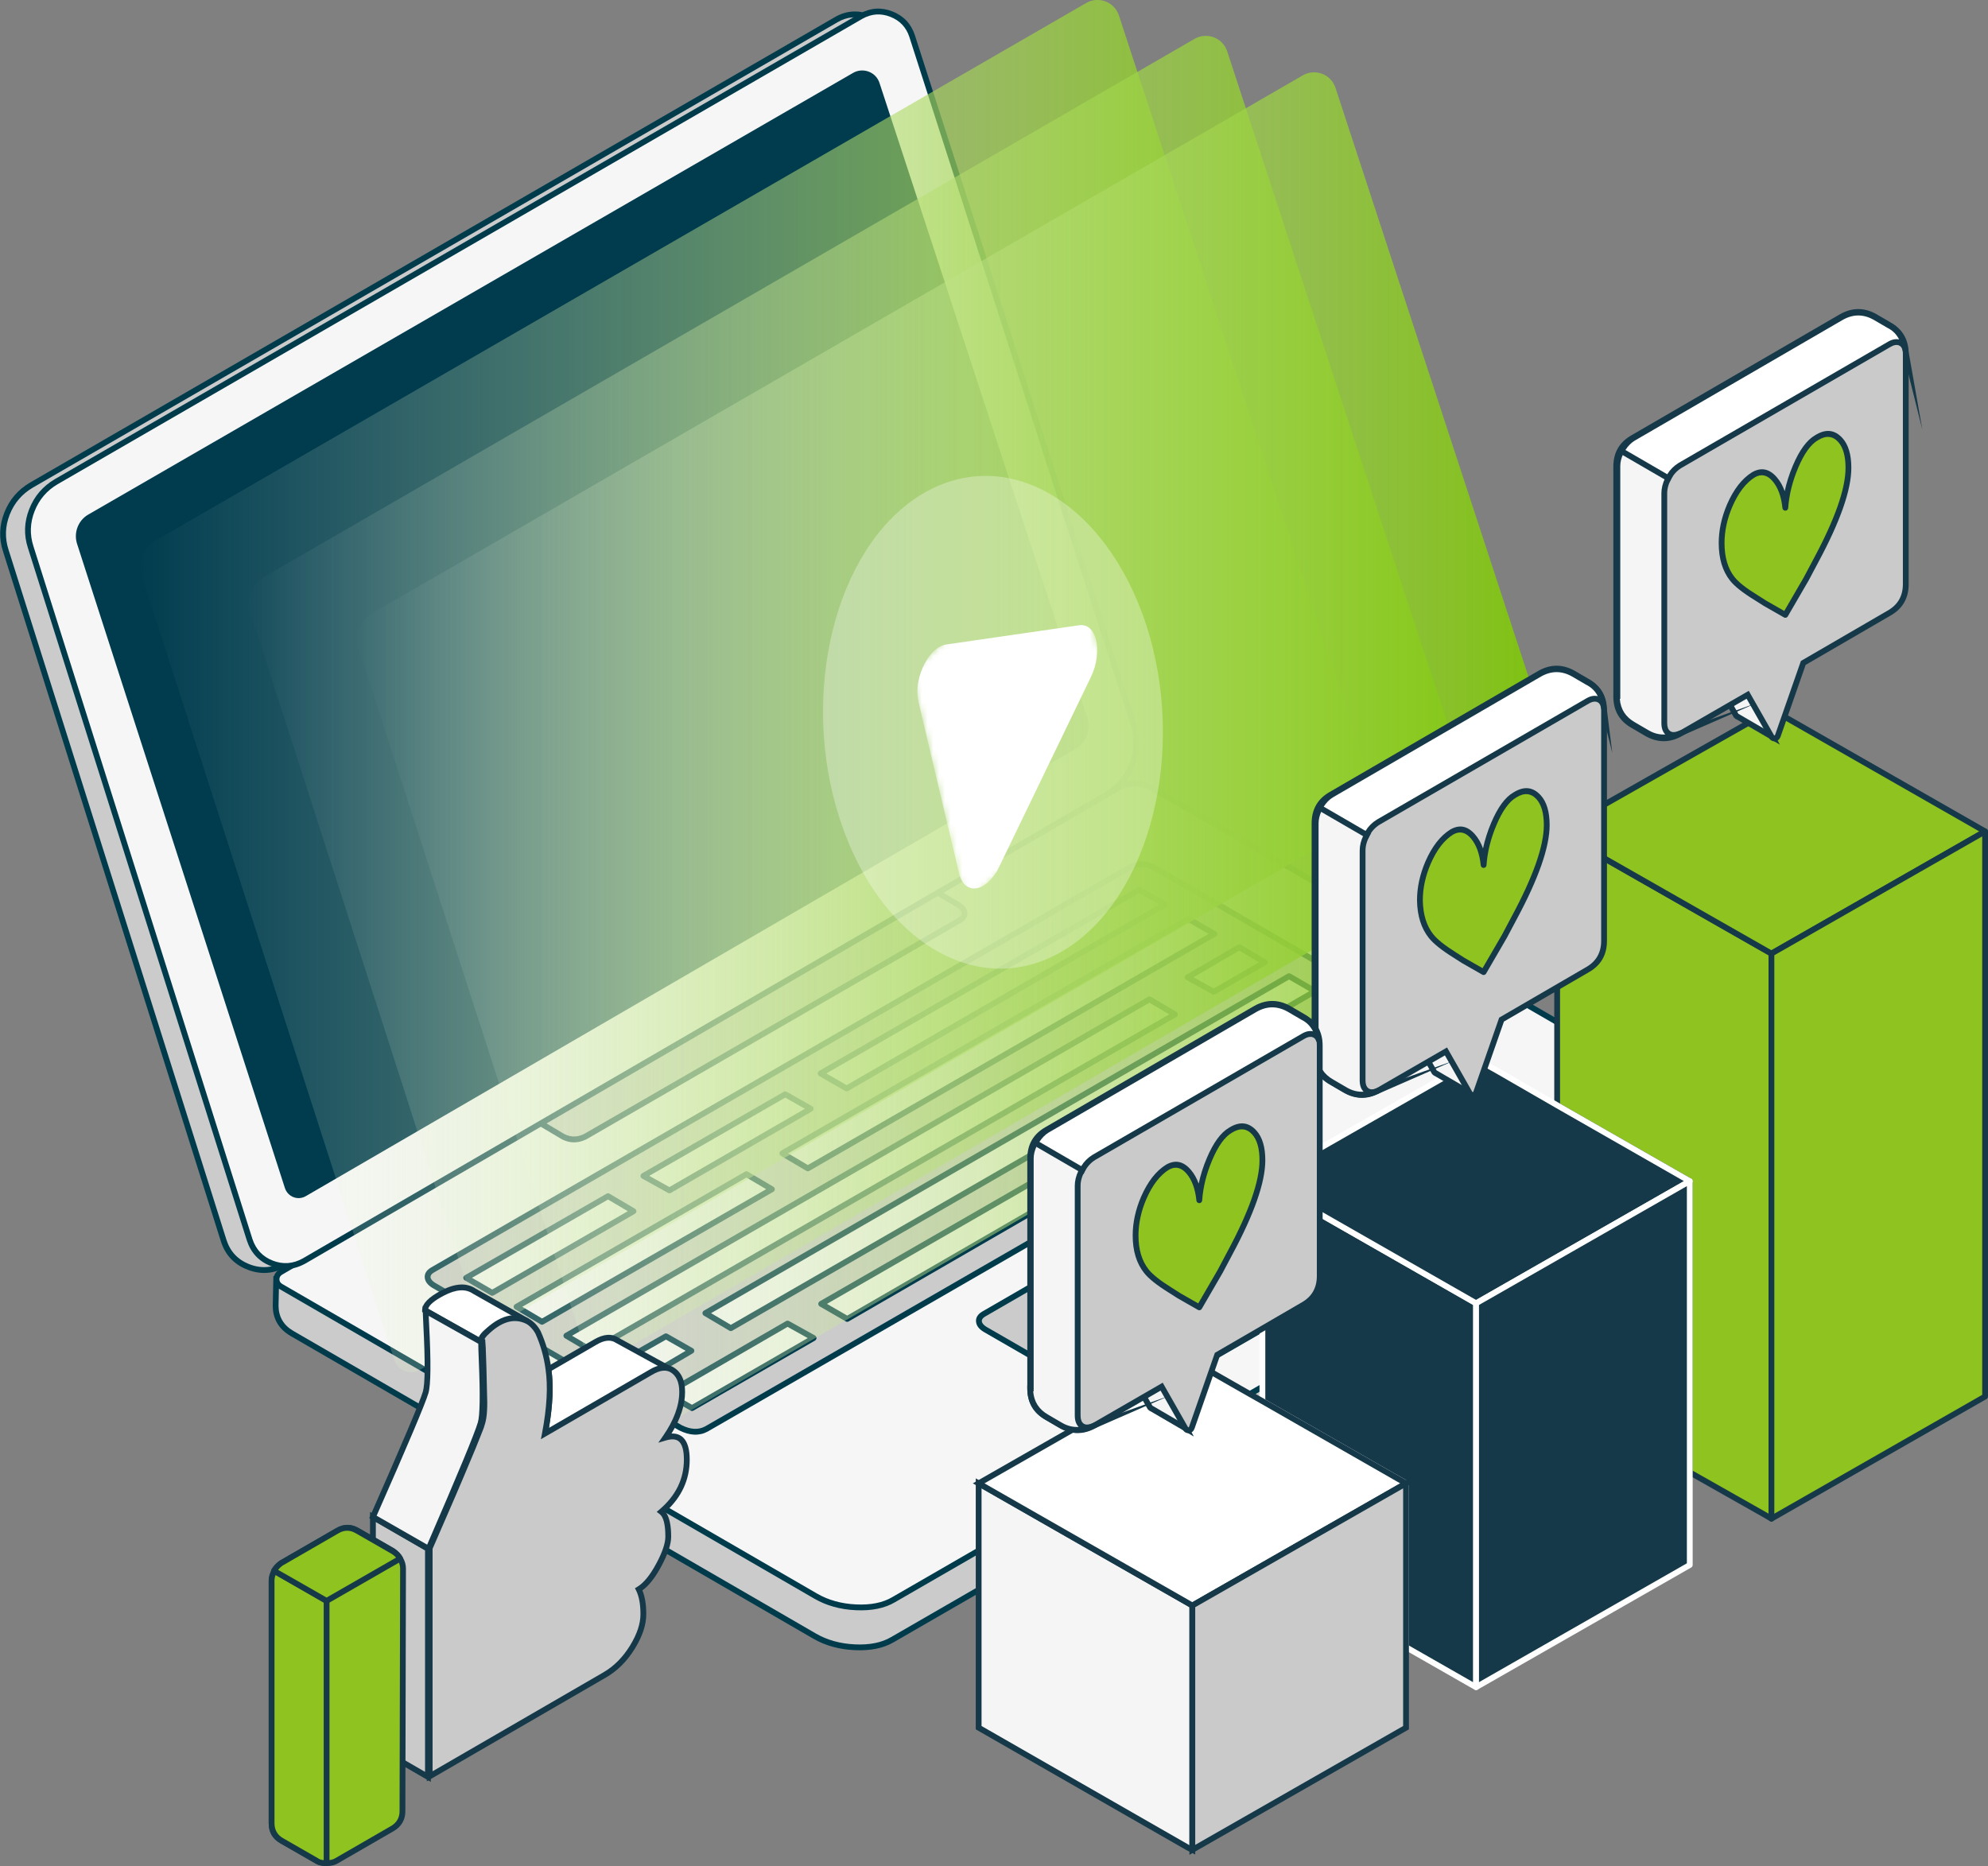
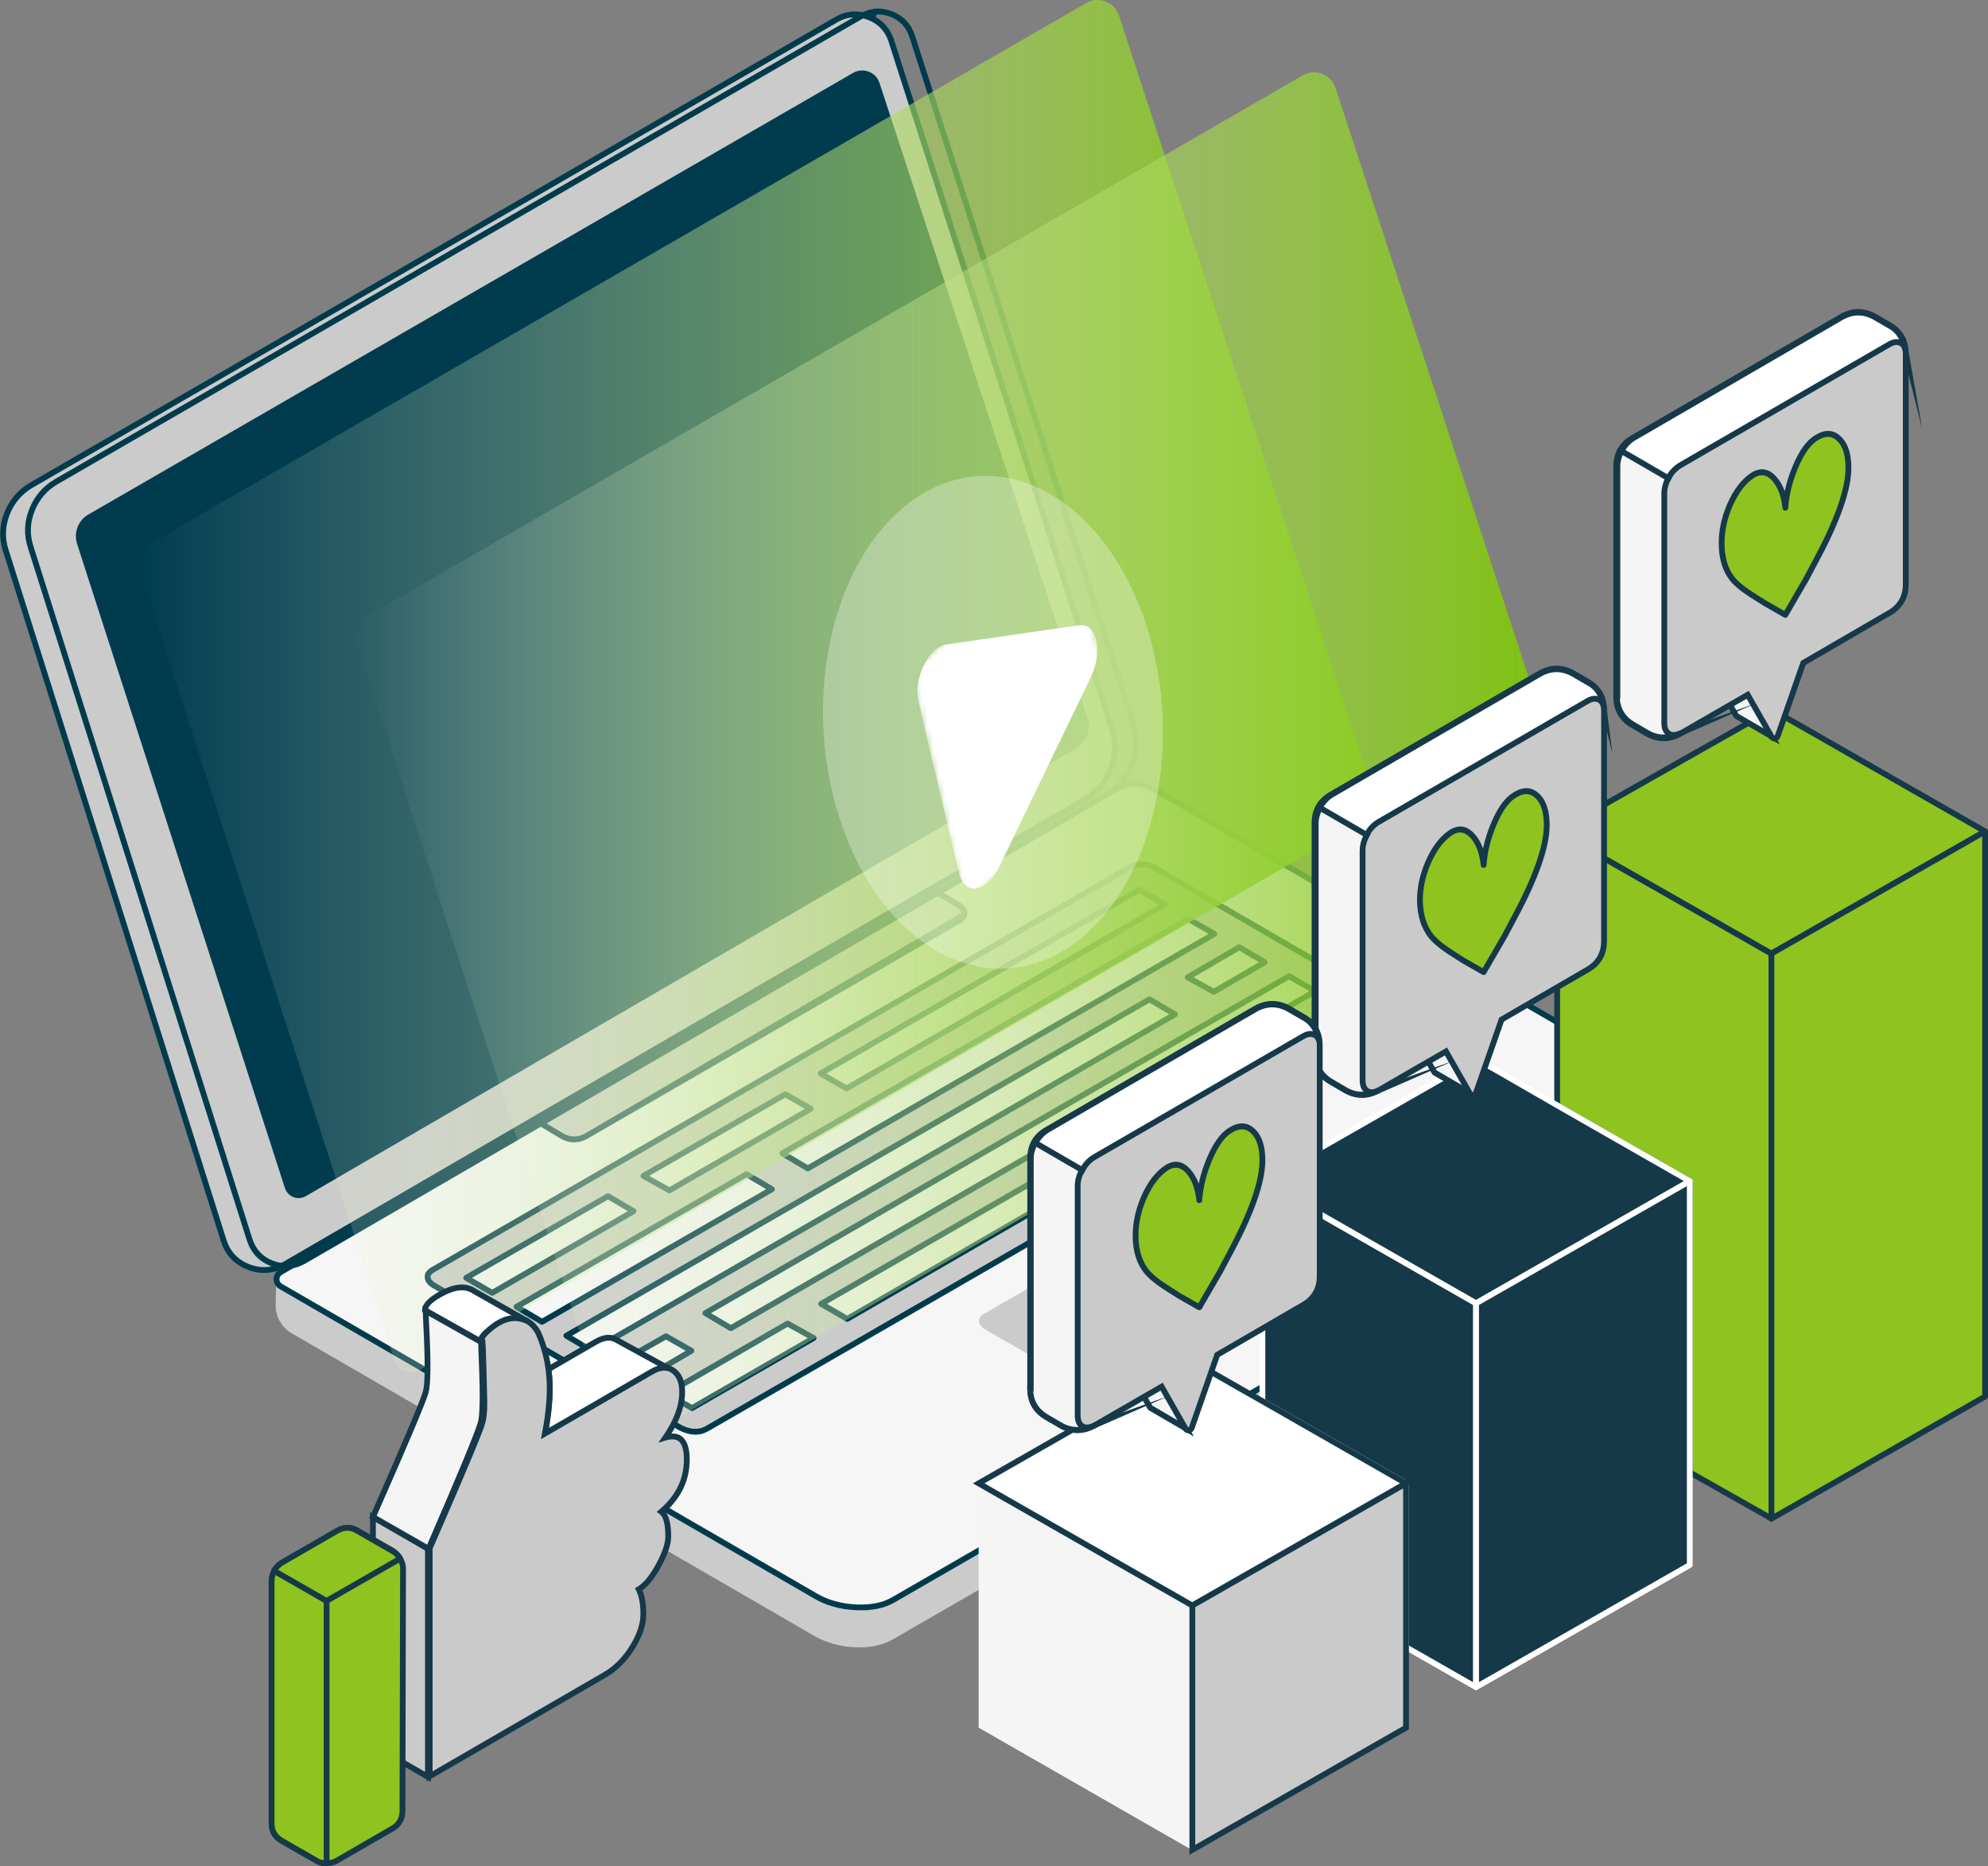
<svg xmlns="http://www.w3.org/2000/svg" fill="none" width="343.3" height="322.3" viewBox="0 0 343.3 322.3">
  <rect x="0" y="0" width="343.3" height="322.3" fill="#808080" stroke="none" />
  <defs>
    <clipPath id="master_svg0_664_9566">
      <rect x="0" y="0" width="343.3" height="322.3" rx="0" />
    </clipPath>
    <linearGradient x1="-0" y1="0.5" x2="1" y2="0.5" id="master_svg1_664_9824">
      <stop offset="0%" stop-color="#FFFFFF" stop-opacity="0" />
      <stop offset="100%" stop-color="#79C200" stop-opacity="1" />
    </linearGradient>
    <linearGradient x1="0" y1="0.5" x2="1" y2="0.5" id="master_svg2_664_9825">
      <stop offset="0%" stop-color="#FFFFFF" stop-opacity="0" />
      <stop offset="100%" stop-color="#79C200" stop-opacity="1" />
    </linearGradient>
    <linearGradient x1="0" y1="0.5" x2="1" y2="0.5" id="master_svg3_664_9826">
      <stop offset="0%" stop-color="#FFFFFF" stop-opacity="0" />
      <stop offset="100%" stop-color="#79C200" stop-opacity="1" />
    </linearGradient>
    <mask id="master_svg4_664_9720" style="mask-type:alpha" maskUnits="userSpaceOnUse">
      <g>
        <path d="M166.8,156L157.4,116.1L184.6,90.7L194,130.7L166.8,156Z" fill="#FFFFFF" fill-opacity="1" />
      </g>
    </mask>
  </defs>
  <g clip-path="url(#master_svg0_664_9566)">
    <g>
      <g>
        <g>
          <path d="M232.7,245.9Q232.5,244.9,232.4,243.5C232.3,242.1,232.2,240.2,232.2,238.3C232.2,236.4,232.3,234.5,232.4,233.1Q232.5,231.7,232.7,230.7Q232.9,231.7,233,233.1C233.1,234.5,233.2,236.4,233.2,238.3C233.2,240.2,233.1,242.1,233,243.5Q232.8,244.9,232.7,245.9Z" fill="#F1E5DA" fill-opacity="1" />
        </g>
      </g>
      <g>
        <g>
          <g>
            <path d="M225.1,238.3Q226.1,238.1,227.5,238C228.9,237.9,230.8,237.8,232.7,237.8C234.6,237.8,236.5,237.9,237.9,238Q239.3,238.1,240.3,238.3Q239.3,238.5,237.9,238.6C236.5,238.7,234.6,238.8,232.7,238.8C230.8,238.8,228.9,238.7,227.5,238.6Q226,238.4,225.1,238.3Z" fill="#F1E5DA" fill-opacity="1" />
          </g>
        </g>
      </g>
    </g>
    <g>
      <g>
        <g>
          <g>
            <g>
              <g>
                <g>
                  <g>
                    <path d="M47.7,220.9L55.6,220.9L55.6,224.9L189.7,147.4L195.8,143.7L284.4,194.9L284.4,193.1L293.9,193.1L293.9,200.4C293.9,201.7,293.2,202.9,291.6,203.8L154.1,283.2C150.7,285.2,144.7,284.9,140.7,282.6L50.4,230.3C48.7,229.3,47.6,227.5,47.6,225.5L47.7,220.9Z" fill="#CBCBCB" fill-opacity="1" />
-                     <path d="M47.211,220.4L47.1,225.489L47.1,225.5Q47.1,228.939,50.149,230.733L140.451,283.033Q143.566,284.825,147.602,285.012Q151.684,285.201,154.35,283.633L291.845,204.236Q294.4,202.799,294.4,200.4L294.4,192.6L283.9,192.6L283.9,194.034L195.794,143.119L189.45,146.967L56.1,224.034L56.1,220.4L47.211,220.4ZM50.651,229.867Q48.102,228.368,48.1,225.505L48.1,225.5L48.189,221.4L55.1,221.4L55.1,225.767L189.95,147.833L195.806,144.281L284.9,195.766L284.9,193.6L293.4,193.6L293.4,200.4Q293.4,202.214,291.355,203.364L153.85,282.767Q151.433,284.189,147.648,284.013Q143.854,283.837,140.949,282.167L50.651,229.867Z" fill-rule="evenodd" fill="#003B4C" fill-opacity="1" />
                  </g>
                  <g>
                    <path d="M48.5,222.2C47.5,221.6,47.5,220.3,48.5,219.7L189.8,138L192.9,136.2C194.8,135.1,197.1,135.1,199.1,136.2L290.8,189.2C294.8,191.5,295.2,194.9,291.8,196.9L154.3,276.3C150.9,278.3,144.9,278,140.9,275.7L48.5,222.2Z" fill="#F6F6F6" fill-opacity="1" />
                    <path d="M48.249,222.633L140.65,276.133L140.651,276.133Q143.766,277.925,147.802,278.112Q151.884,278.301,154.55,276.733L292.053,197.331Q294.894,195.66,294.571,193.1Q294.257,190.611,291.05,188.767L199.341,135.762Q195.914,133.877,192.649,135.768L189.55,137.567L48.243,219.271Q47.25,219.867,47.25,220.95Q47.25,222.033,48.249,222.633ZM141.151,275.267L141.149,275.267L48.751,221.767Q48.25,221.467,48.25,220.95Q48.25,220.433,48.757,220.129L190.05,138.433L193.151,136.632Q195.927,135.025,198.859,136.638L290.55,189.633Q293.327,191.23,293.579,193.225Q293.819,195.132,291.546,196.469L154.05,275.867Q151.633,277.289,147.848,277.113Q144.055,276.937,141.151,275.267Z" fill-rule="evenodd" fill="#003B4C" fill-opacity="1" />
                  </g>
                  <g>
                    <path d="M101.1,196.3L165.8,158.9C166.9,158.2,166.8,157.1,165.5,156.3L161.8,154.1L93,193.8L96.7,196C97.9,196.8,99.9,196.9,101.1,196.3Z" fill="#CBCBCB" fill-opacity="1" />
-                     <path d="M96.434,196.423L92.011,193.793L161.804,153.521L165.762,155.874Q166.941,156.599,167.047,157.584Q167.16,158.627,166.068,159.322L166.059,159.328L101.337,196.74L101.324,196.747Q98.813,198.003,96.434,196.423ZM100.863,195.859Q98.872,196.847,96.977,195.584L96.967,195.577L93.989,193.806L161.796,154.679L165.238,156.726Q165.999,157.194,166.053,157.691Q166.099,158.114,165.54,158.473L100.863,195.859Z" fill-rule="evenodd" fill="#003B4C" fill-opacity="1" />
+                     <path d="M96.434,196.423L92.011,193.793L161.804,153.521L165.762,155.874Q166.941,156.599,167.047,157.584Q167.16,158.627,166.068,159.322L166.059,159.328L101.337,196.74L101.324,196.747Q98.813,198.003,96.434,196.423ZM100.863,195.859Q98.872,196.847,96.977,195.584L96.967,195.577L93.989,193.806L161.796,154.679L165.238,156.726Q165.999,157.194,166.053,157.691L100.863,195.859Z" fill-rule="evenodd" fill="#003B4C" fill-opacity="1" />
                  </g>
                  <g>
                    <g>
                      <g>
                        <path d="M196.1,242.2L234.6,220C235.7,219.3,235.6,218.2,234.3,217.4L212.7,205C211.4,204.2,209.4,204.2,208.2,204.8L169.8,227C168.7,227.7,168.8,228.8,170.1,229.6L191.6,242C192.9,242.8,194.9,242.9,196.1,242.2Z" fill="#CBCBCB" fill-opacity="1" />
-                         <path d="M191.344,242.43L169.844,230.03L169.838,230.026Q168.659,229.301,168.553,228.316Q168.44,227.273,169.532,226.578L169.541,226.572L207.963,204.36L207.976,204.353Q210.525,203.078,212.955,204.57L234.556,216.97L234.562,216.974Q235.741,217.7,235.847,218.684Q235.96,219.727,234.868,220.422L234.859,220.428L196.352,242.632Q193.953,244.032,191.344,242.43ZM195.848,241.768Q193.964,242.867,191.862,241.574L191.856,241.57L170.356,229.171Q169.601,228.704,169.547,228.209Q169.501,227.786,170.06,227.427L208.437,205.241Q210.485,204.224,212.438,205.426L212.444,205.43L234.044,217.83Q234.799,218.296,234.853,218.791Q234.899,219.214,234.34,219.573L195.848,241.768Z" fill-rule="evenodd" fill="#003B4C" fill-opacity="1" />
                      </g>
                    </g>
                    <g>
                      <path d="M122,246.8L242.5,177.3C243.6,176.6,243.5,175.5,242.2,174.7L199.6,150C198.3,149.2,196.3,149.2,195.1,149.8L74.6,219.4C73.5,220.1,73.6,221.2,74.9,222L117.5,246.6C118.9,247.3,120.9,247.4,122,246.8Z" fill="#CBCBCB" fill-opacity="1" />
                      <path d="M74.644,222.43L117.263,247.041L117.276,247.047Q120.049,248.434,122.239,247.239L122.245,247.236L242.759,177.728L242.769,177.722Q243.86,177.027,243.747,175.984Q243.641,175,242.462,174.274L242.457,174.271L199.862,149.574L199.857,149.571Q197.426,148.078,194.877,149.353L194.863,149.36L74.341,218.972L74.332,218.978Q73.24,219.673,73.353,220.716Q73.459,221.701,74.638,222.426L74.644,222.43ZM117.737,246.159L75.156,221.571Q74.401,221.104,74.347,220.609Q74.301,220.186,74.86,219.827L195.337,150.241Q197.385,149.224,199.338,150.426L199.344,150.429L241.938,175.126L241.949,175.133Q242.7,175.598,242.753,176.091Q242.799,176.514,242.241,176.873L121.761,246.361L121.756,246.364Q120.031,247.301,117.737,246.159Z" fill-rule="evenodd" fill="#003B4C" fill-opacity="1" />
                    </g>
                    <g>
                      <g>
                        <path d="M146.2,188L201.2,156.2L196.7,153.7L141.7,185.4L146.2,188Z" fill="#F6F6F6" fill-opacity="1" />
                        <path d="M141.267,185.65Q141.334,185.766,141.45,185.833L145.95,188.433Q146.007,188.466,146.071,188.483Q146.134,188.5,146.2,188.5Q146.266,188.5,146.33,188.483Q146.393,188.466,146.45,188.433L201.45,156.633Q201.536,156.583,201.597,156.504Q201.657,156.425,201.683,156.329Q201.709,156.233,201.696,156.134Q201.683,156.036,201.633,155.95Q201.564,155.83,201.443,155.763L196.943,153.263Q196.886,153.231,196.823,153.215Q196.761,153.2,196.696,153.2Q196.631,153.201,196.569,153.218Q196.506,153.234,196.45,153.267L141.45,184.967Q141.364,185.017,141.304,185.095Q141.243,185.174,141.217,185.27Q141.191,185.366,141.204,185.465Q141.217,185.564,141.267,185.65ZM142.7,185.401L146.2,187.423L200.186,156.209L196.704,154.274L142.7,185.401Z" fill-rule="evenodd" fill="#003B4C" fill-opacity="1" />
                      </g>
                      <g>
                        <path d="M209.6,171.3L218.4,166.2L214,163.6L205.1,168.8L209.6,171.3Z" fill="#F6F6F6" fill-opacity="1" />
                        <path d="M204.668,169.052Q204.737,169.171,204.857,169.237L209.357,171.737Q209.414,171.769,209.477,171.785Q209.54,171.801,209.605,171.8Q209.669,171.799,209.732,171.782Q209.795,171.765,209.851,171.733L218.651,166.633Q218.737,166.583,218.797,166.504Q218.858,166.425,218.883,166.329Q218.909,166.233,218.896,166.134Q218.883,166.035,218.833,165.949Q218.767,165.836,218.654,165.77L214.254,163.17Q214.197,163.136,214.132,163.118Q214.068,163.1,214.001,163.1Q213.934,163.1,213.87,163.117Q213.805,163.135,213.748,163.168L204.848,168.368Q204.805,168.393,204.768,168.426Q204.732,168.458,204.702,168.498Q204.672,168.537,204.65,168.581Q204.629,168.625,204.616,168.673Q204.604,168.721,204.601,168.77Q204.598,168.819,204.605,168.868Q204.611,168.917,204.627,168.963Q204.643,169.01,204.668,169.052ZM206.11,168.789L209.595,170.725L217.41,166.196L213.999,164.18L206.11,168.789Z" fill-rule="evenodd" fill="#003B4C" fill-opacity="1" />
                      </g>
                      <g>
                        <path d="M102.2,233.3L202.9,175.2L198.5,172.6L97.8,230.7L102.2,233.3Z" fill="#F6F6F6" fill-opacity="1" />
                        <path d="M97.367,230.95Q97.433,231.064,97.546,231.131L101.946,233.731Q102.003,233.764,102.067,233.782Q102.131,233.8,102.197,233.8Q102.264,233.8,102.328,233.783Q102.392,233.766,102.45,233.733L203.15,175.633Q203.236,175.583,203.297,175.505Q203.357,175.426,203.383,175.33Q203.409,175.233,203.396,175.135Q203.383,175.036,203.333,174.95Q203.267,174.836,203.154,174.77L198.754,172.17Q198.697,172.136,198.633,172.118Q198.569,172.1,198.503,172.1Q198.436,172.1,198.372,172.117Q198.308,172.134,198.25,172.167L97.55,230.267Q97.507,230.292,97.47,230.324Q97.433,230.356,97.403,230.396Q97.373,230.435,97.352,230.479Q97.33,230.523,97.317,230.57Q97.304,230.618,97.301,230.667Q97.298,230.716,97.304,230.765Q97.311,230.814,97.326,230.861Q97.342,230.907,97.367,230.95ZM98.792,230.705L102.203,232.721L201.908,175.195L198.497,173.179L98.792,230.705Z" fill-rule="evenodd" fill="#003B4C" fill-opacity="1" />
                      </g>
                      <g>
                        <path d="M126.2,229.4L227.1,171.2L222.6,168.6L121.8,226.8L126.2,229.4Z" fill="#F6F6F6" fill-opacity="1" />
                        <path d="M121.367,227.05Q121.433,227.164,121.546,227.231L125.946,229.83Q126.003,229.864,126.067,229.882Q126.131,229.9,126.197,229.9Q126.264,229.9,126.328,229.883Q126.392,229.866,126.45,229.833L227.35,171.633Q227.392,171.609,227.43,171.576Q227.467,171.544,227.497,171.505Q227.527,171.465,227.548,171.421Q227.57,171.377,227.583,171.33Q227.596,171.282,227.599,171.233Q227.602,171.184,227.596,171.135Q227.589,171.086,227.574,171.039Q227.558,170.993,227.533,170.95Q227.466,170.834,227.35,170.767L222.85,168.167Q222.793,168.134,222.73,168.117Q222.666,168.1,222.6,168.1Q222.534,168.1,222.471,168.117Q222.407,168.134,222.35,168.167L121.55,226.367Q121.464,226.417,121.403,226.496Q121.343,226.575,121.317,226.671Q121.291,226.767,121.304,226.865Q121.317,226.964,121.367,227.05ZM122.791,226.805L126.203,228.821L226.1,171.2L222.6,169.177L122.791,226.805Z" fill-rule="evenodd" fill="#003B4C" fill-opacity="1" />
                      </g>
                      <g>
                        <path d="M110.9,238.3L119.4,233.3L115,230.8L106.4,235.7L110.9,238.3Z" fill="#F6F6F6" fill-opacity="1" />
                        <path d="M105.966,235.948Q106.033,236.065,106.15,236.133L110.65,238.733Q110.707,238.766,110.771,238.783Q110.836,238.8,110.902,238.8Q110.968,238.8,111.032,238.782Q111.096,238.765,111.154,238.731L119.654,233.731Q119.739,233.681,119.799,233.601Q119.859,233.522,119.884,233.425Q119.909,233.329,119.895,233.231Q119.881,233.132,119.831,233.046Q119.763,232.931,119.647,232.865L115.247,230.365Q115.19,230.333,115.128,230.317Q115.065,230.3,115,230.3Q114.935,230.3,114.872,230.317Q114.809,230.333,114.752,230.366L106.152,235.266Q106.066,235.315,106.005,235.393Q105.944,235.472,105.918,235.568Q105.891,235.664,105.904,235.762Q105.916,235.861,105.966,235.948ZM107.405,235.703L110.898,237.721L118.401,233.308L115,231.375L107.405,235.703Z" fill-rule="evenodd" fill="#003B4C" fill-opacity="1" />
                      </g>
                      <g>
                        <path d="M227.6,180.9L235.7,176.2L231.3,173.6L223.1,178.3L227.6,180.9Z" fill="#F6F6F6" fill-opacity="1" />
                        <path d="M222.666,178.549Q222.733,178.666,222.85,178.733L227.35,181.333Q227.407,181.366,227.471,181.383Q227.534,181.4,227.6,181.4Q227.666,181.4,227.73,181.383Q227.794,181.366,227.851,181.332L235.951,176.632Q235.994,176.608,236.031,176.575Q236.067,176.543,236.097,176.504Q236.127,176.464,236.149,176.42Q236.171,176.376,236.183,176.328Q236.196,176.281,236.199,176.232Q236.202,176.182,236.196,176.134Q236.189,176.085,236.173,176.038Q236.157,175.992,236.133,175.949Q236.067,175.836,235.954,175.77L231.554,173.17Q231.497,173.136,231.433,173.118Q231.37,173.1,231.303,173.1Q231.237,173.1,231.173,173.116Q231.109,173.133,231.051,173.166L222.851,177.866Q222.809,177.891,222.772,177.923Q222.734,177.955,222.704,177.994Q222.674,178.033,222.652,178.077Q222.63,178.122,222.617,178.169Q222.605,178.217,222.601,178.266Q222.598,178.315,222.604,178.364Q222.61,178.413,222.626,178.459Q222.642,178.506,222.666,178.549ZM224.102,178.302L227.599,180.322L234.711,176.196L231.296,174.179L224.102,178.302Z" fill-rule="evenodd" fill="#003B4C" fill-opacity="1" />
                      </g>
                      <g>
                        <path d="M215.7,187.7L223.9,183L219.4,180.4L211.3,185.1L215.7,187.7Z" fill="#F6F6F6" fill-opacity="1" />
                        <path d="M210.868,185.351Q210.933,185.464,211.046,185.53L215.446,188.13Q215.503,188.164,215.567,188.182Q215.63,188.2,215.697,188.2Q215.763,188.2,215.827,188.184Q215.891,188.167,215.949,188.134L224.149,183.434Q224.235,183.384,224.296,183.306Q224.357,183.227,224.383,183.131Q224.409,183.035,224.396,182.936Q224.383,182.838,224.334,182.751Q224.267,182.634,224.15,182.567L219.65,179.967Q219.593,179.934,219.529,179.917Q219.466,179.9,219.4,179.9Q219.334,179.9,219.27,179.917Q219.206,179.934,219.149,179.968L211.049,184.668Q210.963,184.717,210.903,184.796Q210.842,184.876,210.817,184.972Q210.791,185.068,210.804,185.166Q210.818,185.265,210.868,185.351ZM212.289,185.104L215.704,187.121L222.898,182.998L219.401,180.978L212.289,185.104Z" fill-rule="evenodd" fill="#003B4C" fill-opacity="1" />
                      </g>
                      <g>
                        <path d="M146.3,227.8L210.8,190.5L206.4,188L141.8,225.2L146.3,227.8Z" fill="#F6F6F6" fill-opacity="1" />
                        <path d="M141.367,225.45Q141.434,225.566,141.55,225.633L146.05,228.233Q146.107,228.266,146.171,228.283Q146.234,228.3,146.3,228.3Q146.366,228.3,146.43,228.283Q146.493,228.266,146.55,228.233L211.05,190.933Q211.136,190.883,211.197,190.804Q211.257,190.725,211.283,190.629Q211.309,190.533,211.296,190.434Q211.283,190.336,211.233,190.25Q211.165,190.132,211.047,190.065L206.647,187.565Q206.59,187.533,206.527,187.516Q206.464,187.5,206.399,187.5Q206.333,187.5,206.27,187.517Q206.207,187.534,206.151,187.567L141.55,224.767Q141.464,224.816,141.404,224.895Q141.343,224.974,141.317,225.07Q141.291,225.166,141.304,225.265Q141.317,225.363,141.367,225.45ZM142.801,225.201L146.3,227.223L209.795,190.504L206.402,188.576L142.801,225.201Z" fill-rule="evenodd" fill="#003B4C" fill-opacity="1" />
                      </g>
                      <g>
                        <path d="M115.6,205.6L140,191.5L135.6,189L111.1,203.1L115.6,205.6Z" fill="#F6F6F6" fill-opacity="1" />
                        <path d="M110.667,203.349Q110.736,203.47,110.857,203.537L115.357,206.037Q115.414,206.069,115.477,206.085Q115.539,206.101,115.604,206.1Q115.669,206.099,115.732,206.082Q115.794,206.065,115.85,206.033L140.25,191.933Q140.336,191.883,140.397,191.804Q140.457,191.725,140.483,191.629Q140.509,191.533,140.496,191.435Q140.483,191.336,140.433,191.25Q140.365,191.132,140.247,191.065L135.847,188.565Q135.79,188.533,135.727,188.516Q135.664,188.5,135.599,188.5Q135.533,188.5,135.47,188.517Q135.407,188.534,135.351,188.567L110.851,202.667Q110.764,202.716,110.704,202.795Q110.643,202.874,110.617,202.97Q110.591,203.066,110.604,203.165Q110.617,203.263,110.667,203.349ZM112.116,203.092L115.595,205.025L138.994,191.504L135.602,189.576L112.116,203.092Z" fill-rule="evenodd" fill="#003B4C" fill-opacity="1" />
                      </g>
                      <g>
                        <path d="M85,223.3L109.4,209.2L105,206.6L80.5,220.7L85,223.3Z" fill="#F6F6F6" fill-opacity="1" />
                        <path d="M80.067,220.949Q80.134,221.066,80.25,221.133L84.75,223.733Q84.807,223.766,84.871,223.783Q84.934,223.8,85,223.8Q85.066,223.8,85.13,223.783Q85.193,223.766,85.25,223.733L109.65,209.633Q109.736,209.583,109.797,209.504Q109.857,209.425,109.883,209.329Q109.909,209.233,109.896,209.135Q109.883,209.036,109.833,208.95Q109.767,208.836,109.654,208.77L105.254,206.17Q105.197,206.136,105.133,206.118Q105.069,206.1,105.003,206.1Q104.937,206.1,104.872,206.117Q104.808,206.134,104.751,206.167L80.251,220.267Q80.164,220.316,80.104,220.395Q80.043,220.474,80.017,220.57Q79.991,220.666,80.004,220.765Q80.017,220.863,80.067,220.949ZM81.501,220.701L85,222.723L108.409,209.195L104.997,207.179L81.501,220.701Z" fill-rule="evenodd" fill="#003B4C" fill-opacity="1" />
                      </g>
                      <g>
                        <path d="M119.5,243.2L140.5,231.1L136,228.6L115.1,240.7L119.5,243.2Z" fill="#F6F6F6" fill-opacity="1" />
                        <path d="M114.667,240.951Q114.735,241.068,114.853,241.135L119.253,243.635Q119.31,243.667,119.373,243.684Q119.436,243.7,119.502,243.7Q119.567,243.7,119.63,243.683Q119.693,243.666,119.75,243.633L140.75,231.533Q140.836,231.484,140.896,231.405Q140.957,231.326,140.983,231.23Q141.009,231.134,140.996,231.035Q140.983,230.937,140.933,230.85Q140.864,230.73,140.743,230.663L136.243,228.163Q136.186,228.131,136.123,228.115Q136.06,228.099,135.996,228.1Q135.931,228.101,135.868,228.118Q135.806,228.135,135.749,228.167L114.849,240.267Q114.807,240.292,114.77,240.325Q114.733,240.357,114.703,240.396Q114.673,240.435,114.651,240.479Q114.63,240.524,114.617,240.571Q114.604,240.619,114.601,240.668Q114.598,240.717,114.604,240.766Q114.611,240.815,114.627,240.861Q114.643,240.908,114.667,240.951ZM116.105,240.696L119.498,242.624L139.485,231.108L136.005,229.175L116.105,240.696Z" fill-rule="evenodd" fill="#003B4C" fill-opacity="1" />
                      </g>
                      <g>
                        <g>
                          <path d="M128.9,202.8L133.3,205.4L93.6,228.3L89.2,225.7L128.9,202.8Z" fill="#F6F6F6" fill-opacity="1" />
                          <path d="M128.65,202.367L88.95,225.267Q88.836,225.333,88.77,225.446Q88.744,225.488,88.728,225.535Q88.712,225.581,88.705,225.63Q88.698,225.679,88.701,225.728Q88.703,225.777,88.716,225.825Q88.728,225.872,88.749,225.917Q88.771,225.961,88.8,226Q88.83,226.04,88.867,226.073Q88.903,226.105,88.946,226.131L93.346,228.731Q93.403,228.764,93.467,228.782Q93.531,228.8,93.597,228.8Q93.664,228.8,93.728,228.783Q93.792,228.766,93.85,228.733L133.55,205.833Q133.664,205.767,133.73,205.654Q133.755,205.612,133.772,205.565Q133.788,205.519,133.795,205.47Q133.802,205.422,133.799,205.372Q133.796,205.323,133.784,205.275Q133.772,205.228,133.751,205.183Q133.729,205.139,133.7,205.1Q133.67,205.06,133.633,205.027Q133.597,204.995,133.554,204.97L129.154,202.37Q129.097,202.336,129.033,202.318Q128.969,202.3,128.903,202.3Q128.836,202.3,128.772,202.317Q128.708,202.334,128.65,202.367ZM90.192,225.705L93.603,227.721L132.308,205.395L128.897,203.379L90.192,225.705Z" fill-rule="evenodd" fill="#003B4C" fill-opacity="1" />
                        </g>
                        <g>
                          <path d="M135.1,199.2L205.2,158.7L209.7,161.3L139.5,201.8L135.1,199.2Z" fill="#F6F6F6" fill-opacity="1" />
                          <path d="M134.846,199.631L139.246,202.231Q139.303,202.264,139.367,202.282Q139.431,202.3,139.497,202.3Q139.564,202.3,139.628,202.283Q139.692,202.266,139.75,202.233L209.95,161.733Q210.066,161.666,210.133,161.55Q210.183,161.464,210.196,161.365Q210.209,161.267,210.183,161.171Q210.157,161.075,210.097,160.996Q210.036,160.917,209.95,160.867L205.45,158.267Q205.393,158.234,205.33,158.217Q205.266,158.2,205.2,158.2Q205.134,158.2,205.071,158.217Q205.007,158.234,204.95,158.267L134.85,198.767Q134.736,198.833,134.67,198.946Q134.619,199.031,134.605,199.13Q134.591,199.228,134.616,199.325Q134.641,199.421,134.7,199.5Q134.76,199.58,134.846,199.631ZM139.503,201.221L136.091,199.205L205.2,159.277L208.7,161.3L139.503,201.221Z" fill-rule="evenodd" fill="#003B4C" fill-opacity="1" />
                        </g>
                      </g>
                    </g>
                  </g>
                </g>
              </g>
              <g>
                <g>
                  <path d="M46.9,219.2L50.2,218.6L50.2,215.2L43.9,215.2L46.9,219.2Z" fill="#2051A4" fill-opacity="1" />
                </g>
                <g>
                  <path d="M151.6,2L146.4,2.7L145.3,4.3L151,3.6L151.6,2Z" fill="#143684" fill-opacity="1" />
                </g>
                <g>
                  <path d="M144.4,3.4L5.4,83.8C1.5,86.1,-0.4,90.8,1,95.1L38.6,214.2C40,218.7,45.2,220.7,49.3,218.3L187.3,138.1C191.6,135.6,193.5,130.5,192,125.8L153.9,7C152.6,3.1,148,1.3,144.4,3.4Z" fill="#CBCBCB" fill-opacity="1" />
                  <path d="M192.476,125.648L154.376,6.847L154.374,6.842Q153.321,3.682,150.191,2.483Q147.045,1.278,144.148,2.968L5.15,83.367Q2.057,85.191,0.747,88.517Q-0.575,91.876,0.525,95.255L38.123,214.35Q39.245,217.956,42.758,219.304Q46.272,220.652,49.553,218.731L187.551,138.532Q190.918,136.574,192.292,132.952Q193.658,129.351,192.476,125.648ZM153.424,7.153Q153.424,7.155,153.425,7.158L191.523,125.952Q192.599,129.323,191.357,132.598Q190.109,135.888,187.048,137.668L49.047,217.868Q46.181,219.546,43.117,218.371Q40.056,217.196,39.077,214.049L1.475,94.945Q0.487,91.908,1.678,88.883Q2.861,85.878,5.65,84.233L144.652,3.832Q147.135,2.383,149.833,3.417Q152.519,4.445,153.424,7.153Z" fill-rule="evenodd" fill="#003B4C" fill-opacity="1" />
                </g>
                <g>
-                   <path d="M148.7,2.8L9.7,83.2C5.8,85.5,3.9,90.2,5.3,94.5L43.1,214.1C44.4,218.1,48.9,219.8,52.5,217.8L191,137.3C195.3,134.8,197.2,129.7,195.7,125L157.5,6.2C156.3,2.6,152.1,0.9,148.7,2.8Z" fill="#F6F6F6" fill-opacity="1" />
                  <path d="M196.176,124.848L157.976,6.047L157.974,6.042Q156.995,3.105,154.107,1.972Q151.198,0.831,148.456,2.364L9.45,82.767Q6.357,84.591,5.047,87.917Q3.725,91.276,4.825,94.655L42.623,214.25Q43.668,217.466,46.756,218.666Q49.825,219.858,52.743,218.237L191.251,137.732Q194.618,135.774,195.992,132.152Q197.358,128.551,196.176,124.848ZM157.024,6.353Q157.025,6.356,157.025,6.358L195.223,125.152Q196.299,128.523,195.057,131.797Q193.809,135.088,190.748,136.867L52.257,217.363Q49.75,218.756,47.119,217.734Q44.473,216.706,43.577,213.949L5.775,94.345Q4.787,91.308,5.978,88.283Q7.161,85.278,9.95,83.633L148.944,3.236Q151.273,1.935,153.742,2.903Q156.192,3.864,157.024,6.353Z" fill-rule="evenodd" fill="#003B4C" fill-opacity="1" />
                </g>
                <g>
                  <path d="M15.2,88.9L147.3,12.6C149,11.6,151.3,12.4,151.9,14.4L187.8,124C188.5,126,187.6,128.2,185.8,129.3L52.8,206.6C51.4,207.4,49.7,206.7,49.2,205.2L13.3,93.9C12.7,92,13.5,89.9,15.2,88.9Z" fill="#003C4E" fill-opacity="1" />
                </g>
                <g>
                  <path d="M26.8,93.4L187.6,0.5C189.7,-0.7,192.4,0.3,193.2,2.6L236.9,136C237.7,138.5,236.7,141.1,234.5,142.4L72.5,236.6C70.8,237.6,68.7,236.7,68.1,234.9L24.5,99.5C23.8,97.2,24.7,94.7,26.8,93.4Z" fill="url(#master_svg1_664_9824)" fill-opacity="1" />
                </g>
                <g>
-                   <path d="M45.5,99.7L206.3,6.7C208.4,5.5,211.1,6.5,211.9,8.8L255.6,142.2C256.4,144.7,255.4,147.3,253.2,148.6L91.2,242.8C89.5,243.8,87.4,242.9,86.8,241.1L43.2,105.7C42.5,103.4,43.4,100.9,45.5,99.7Z" fill="url(#master_svg2_664_9825)" fill-opacity="1" />
-                 </g>
+                   </g>
                <g>
                  <path d="M64.3,105.9L225,13C227.1,11.8,229.8,12.8,230.6,15.1L274.3,148.5C275.1,151,274.1,153.6,271.9,154.9L110,249C108.3,250,106.2,249.1,105.6,247.3L61.9,111.9C61.2,109.6,62.2,107.1,64.3,105.9Z" fill="url(#master_svg3_664_9826)" fill-opacity="1" />
                </g>
              </g>
            </g>
          </g>
        </g>
      </g>
      <g>
        <g style="opacity:0.3;">
          <path d="M158.8,85.6C144.2,94.8,138,119.8,145,141.4C152,163,169.5,173.1,184.1,163.9C198.7,154.7,204.9,129.7,198,108.1C191,86.5,173.5,76.4,158.8,85.6Z" fill="#FFFFFF" fill-opacity="1" />
        </g>
        <g>
          <g>
            <g>
              <g mask="url(#master_svg4_664_9720)">
                <g>
                  <path d="M161.3,112.4C159.3,114.3,157.9,118.2,158.6,121.2L165.6,150.8C166.3,153.8,168.7,154.2,170.7,152.3C171.3,151.7,172,150.9,172.5,149.8L188.4,116.9C190.5,112.5,189.4,107.5,186.3,108L163.5,111.3C162.7,111.4,162,111.8,161.3,112.4Z" fill="#FFFFFF" fill-opacity="1" />
                </g>
              </g>
            </g>
          </g>
        </g>
      </g>
    </g>
    <g>
      <g>
        <path d="M268.9,178.9L268.9,190.9L291.8,204L291.8,254.3L304.7,261.6L305.9,262.3L305.9,164.7L268.9,143.6L268.9,174.1L268.9,178.9Z" fill="#8FC31F" fill-opacity="1" />
        <path d="M268.4,143.6L268.4,190.9Q268.4,190.966,268.417,191.03Q268.434,191.094,268.467,191.151Q268.501,191.208,268.547,191.255Q268.594,191.301,268.652,191.334L291.3,204.29L291.3,254.3Q291.3,254.366,291.317,254.43Q291.335,254.495,291.368,254.552Q291.401,254.609,291.449,254.656Q291.496,254.702,291.554,254.735L304.454,262.035L305.648,262.732Q305.691,262.757,305.737,262.773Q305.784,262.789,305.832,262.795Q305.881,262.802,305.93,262.799Q305.98,262.796,306.027,262.784Q306.075,262.771,306.119,262.749Q306.163,262.728,306.203,262.698Q306.242,262.668,306.274,262.631Q306.307,262.594,306.332,262.552Q306.4,262.435,306.4,262.3L306.4,164.7Q306.4,164.634,306.383,164.57Q306.366,164.506,306.332,164.449Q306.299,164.392,306.252,164.345Q306.205,164.298,306.148,164.266L269.148,143.166Q269.061,143.116,268.963,143.104Q268.864,143.091,268.768,143.118Q268.672,143.144,268.594,143.205Q268.515,143.266,268.466,143.352Q268.4,143.467,268.4,143.6ZM269.4,178.9L269.4,144.461L305.4,164.99L305.4,261.429L304.946,261.165L292.3,254.008L292.3,204Q292.3,203.934,292.283,203.87Q292.266,203.806,292.232,203.749Q292.199,203.692,292.152,203.645Q292.106,203.599,292.048,203.566L269.4,190.61L269.4,178.9Z" fill-rule="evenodd" fill="#163949" fill-opacity="1" />
      </g>
      <g>
        <path d="M308.7,124.1L305.9,122.6L286.5,133.6L268.9,143.6L305.9,164.7L342.8,143.6L308.7,124.1Z" fill="#8FC31F" fill-opacity="1" />
        <path d="M343.234,143.352Q343.166,143.234,343.048,143.166L308.948,123.666Q308.942,123.663,308.936,123.659L306.136,122.159Q306.08,122.129,306.019,122.114Q305.957,122.099,305.894,122.1Q305.831,122.101,305.77,122.117Q305.708,122.134,305.653,122.165L286.253,133.165L268.653,143.165Q268.61,143.19,268.573,143.222Q268.536,143.254,268.505,143.293Q268.475,143.332,268.453,143.376Q268.431,143.42,268.418,143.467Q268.405,143.515,268.401,143.564Q268.398,143.613,268.404,143.662Q268.41,143.711,268.425,143.757Q268.441,143.804,268.465,143.847Q268.533,143.966,268.652,144.034L305.652,165.134Q305.709,165.167,305.772,165.183Q305.835,165.2,305.9,165.2Q305.965,165.2,306.028,165.183Q306.092,165.166,306.148,165.134L343.048,144.034Q343.091,144.01,343.128,143.977Q343.165,143.945,343.195,143.906Q343.225,143.867,343.247,143.823Q343.269,143.779,343.282,143.731Q343.295,143.684,343.299,143.635Q343.302,143.586,343.296,143.537Q343.29,143.488,343.274,143.441Q343.258,143.395,343.234,143.352ZM341.793,143.6L308.458,124.537L305.907,123.171L286.747,134.035L269.911,143.601L305.9,164.124L341.793,143.6Z" fill-rule="evenodd" fill="#163949" fill-opacity="1" />
      </g>
      <g>
        <path d="M305.9,164.7L305.9,262.3L342.8,241.2L342.8,239.6L342.8,209.2L342.8,194.1L342.8,143.6L305.9,164.7Z" fill="#8FC31F" fill-opacity="1" />
        <path d="M342.8,143.1Q342.667,143.1,342.552,143.166L305.652,164.266Q305.594,164.299,305.548,164.345Q305.501,164.392,305.468,164.449Q305.434,164.506,305.417,164.57Q305.4,164.634,305.4,164.7L305.4,262.3Q305.4,262.349,305.41,262.398Q305.419,262.446,305.438,262.491Q305.457,262.537,305.484,262.578Q305.512,262.619,305.546,262.654Q305.581,262.688,305.622,262.716Q305.663,262.743,305.709,262.762Q305.754,262.781,305.802,262.79Q305.851,262.8,305.9,262.8Q306.033,262.8,306.148,262.734L343.048,241.634Q343.106,241.601,343.152,241.555Q343.199,241.508,343.232,241.451Q343.266,241.394,343.283,241.33Q343.3,241.266,343.3,241.2L343.3,143.6Q343.3,143.551,343.29,143.502Q343.281,143.454,343.262,143.409Q343.243,143.363,343.216,143.322Q343.188,143.281,343.153,143.246Q343.119,143.212,343.078,143.184Q343.037,143.157,342.991,143.138Q342.946,143.119,342.897,143.11Q342.849,143.1,342.8,143.1ZM342.3,144.462L306.4,164.99L306.4,261.438L342.3,240.91L342.3,144.462Z" fill-rule="evenodd" fill="#163949" fill-opacity="1" />
      </g>
      <g>
        <path d="M242.8,256.2L242.8,284.5L254,290.9L254.9,291.4L254.9,225.1L218,204L218,208.3L218,225.8L218,237.8L218,242L242.8,256.2Z" fill="#163949" fill-opacity="1" />
        <path d="M217.5,242Q217.5,242.066,217.517,242.13Q217.534,242.194,217.567,242.251Q217.601,242.308,217.647,242.355Q217.694,242.401,217.752,242.434L242.3,256.49L242.3,284.5Q242.3,284.566,242.317,284.63Q242.334,284.694,242.368,284.751Q242.401,284.808,242.448,284.855Q242.494,284.901,242.552,284.934L253.752,291.334L254.657,291.837Q254.7,291.861,254.747,291.876Q254.794,291.891,254.843,291.897Q254.892,291.902,254.941,291.898Q254.99,291.894,255.037,291.881Q255.085,291.867,255.129,291.845Q255.172,291.822,255.211,291.792Q255.249,291.761,255.281,291.723Q255.313,291.686,255.337,291.643Q255.4,291.53,255.4,291.4L255.4,225.1Q255.4,225.034,255.383,224.97Q255.366,224.906,255.333,224.849Q255.299,224.792,255.252,224.745Q255.206,224.699,255.148,224.666L218.248,203.566Q218.162,203.517,218.063,203.504Q217.965,203.491,217.869,203.518Q217.773,203.544,217.694,203.605Q217.615,203.665,217.566,203.752Q217.5,203.867,217.5,204L217.5,242ZM218.5,241.71L243.048,255.766Q243.106,255.799,243.153,255.846Q243.199,255.892,243.233,255.949Q243.266,256.006,243.283,256.07Q243.3,256.134,243.3,256.2L243.3,284.21L254.248,290.466L254.4,290.55L254.4,225.39L218.5,204.862L218.5,241.71Z" fill-rule="evenodd" fill="#FFFFFF" fill-opacity="1" />
      </g>
      <g>
        <path d="M268.9,190.9L258.5,184.9L254.9,182.9L218,204L254.9,225.1L291.8,204L268.9,190.9Z" fill="#163949" fill-opacity="1" />
        <path d="M292.234,203.752Q292.166,203.634,292.048,203.566L269.148,190.466L258.75,184.467L255.143,182.463Q255.086,182.432,255.024,182.416Q254.961,182.4,254.897,182.4Q254.832,182.4,254.77,182.417Q254.708,182.434,254.652,182.466L217.752,203.566Q217.709,203.59,217.672,203.623Q217.635,203.655,217.605,203.694Q217.574,203.733,217.552,203.777Q217.531,203.821,217.518,203.869Q217.505,203.916,217.501,203.965Q217.498,204.014,217.504,204.063Q217.51,204.112,217.526,204.159Q217.542,204.205,217.566,204.248Q217.634,204.366,217.752,204.434L254.652,225.534Q254.709,225.566,254.772,225.583Q254.835,225.6,254.9,225.6Q254.965,225.6,255.028,225.583Q255.091,225.566,255.148,225.534L292.048,204.434Q292.091,204.41,292.128,204.377Q292.165,204.345,292.195,204.306Q292.226,204.267,292.248,204.223Q292.269,204.179,292.282,204.131Q292.295,204.084,292.299,204.035Q292.302,203.986,292.296,203.937Q292.29,203.888,292.274,203.841Q292.259,203.795,292.234,203.752ZM290.793,204L268.652,191.334L258.25,185.333L254.904,183.474L219.007,204L254.9,224.524L290.793,204Z" fill-rule="evenodd" fill="#FFFFFF" fill-opacity="1" />
      </g>
      <g>
        <path d="M254.9,225.1L254.9,291.4L291.8,270.3L291.8,269L291.8,254.3L291.8,204L254.9,225.1Z" fill="#163949" fill-opacity="1" />
        <path d="M291.8,203.5Q291.667,203.5,291.552,203.566L254.652,224.666Q254.594,224.699,254.548,224.745Q254.501,224.792,254.468,224.849Q254.434,224.906,254.417,224.97Q254.4,225.034,254.4,225.1L254.4,291.4Q254.4,291.449,254.41,291.498Q254.419,291.546,254.438,291.591Q254.457,291.637,254.484,291.678Q254.512,291.719,254.546,291.754Q254.581,291.788,254.622,291.816Q254.663,291.843,254.709,291.862Q254.754,291.881,254.802,291.89Q254.851,291.9,254.9,291.9Q255.033,291.9,255.148,291.834L292.048,270.734Q292.106,270.701,292.152,270.655Q292.199,270.608,292.232,270.551Q292.266,270.494,292.283,270.43Q292.3,270.366,292.3,270.3L292.3,204Q292.3,203.951,292.29,203.902Q292.281,203.854,292.262,203.809Q292.243,203.763,292.216,203.722Q292.188,203.681,292.153,203.646Q292.119,203.612,292.078,203.584Q292.037,203.557,291.991,203.538Q291.946,203.519,291.897,203.51Q291.849,203.5,291.8,203.5ZM291.3,204.862L255.4,225.39L255.4,290.538L291.3,270.01L291.3,204.862Z" fill-rule="evenodd" fill="#FFFFFF" fill-opacity="1" />
      </g>
      <g>
        <path d="M205.1,319.1L205.9,319.5L205.9,277.3L169,256.2L169,266.1L169,298.4L205.1,319.1Z" fill="#F5F5F5" fill-opacity="1" />
-         <path d="M168.5,266.1L168.5,298.69L168.751,298.834L204.864,319.541L206.4,320.309L206.4,277.01L168.5,255.338L168.5,266.1ZM169.5,298.11L205.336,318.659L205.4,318.691L205.4,277.59L169.5,257.062L169.5,298.11Z" fill-rule="evenodd" fill="#163949" fill-opacity="1" />
      </g>
      <g>
        <path d="M218,242L214.3,239.9L205.9,235.1L169,256.2L205.9,277.3L242.8,256.2L218,242Z" fill="#FFFFFF" fill-opacity="1" />
        <path d="M205.9,277.876L243.807,256.2L243.048,255.766L218.248,241.566L214.547,239.465L205.9,234.524L167.993,256.2L205.9,277.876ZM241.793,256.2L217.752,242.434L214.053,240.335L205.9,235.676L170.007,256.2L205.9,276.724L241.793,256.2Z" fill-rule="evenodd" fill="#163949" fill-opacity="1" />
      </g>
      <g>
        <path d="M242.8,256.2L205.9,277.3L205.9,319.5L242.8,298.4L242.8,297.3L242.8,284.5L242.8,256.2Z" fill="#CACACA" fill-opacity="1" />
        <path d="M243.3,297.3L243.3,255.338L205.4,277.01L205.4,320.362L243.3,298.69L243.3,297.3ZM242.3,257.062L242.3,298.11L206.4,318.638L206.4,277.59L242.3,257.062Z" fill-rule="evenodd" fill="#163949" fill-opacity="1" />
      </g>
      <g>
        <line x1="304.3" y1="72.5" x2="304.4" y2="72.5" fill-opacity="0" stroke-opacity="1" stroke="#671D23" fill="none" stroke-width="0" stroke-linecap="ROUND" stroke-linejoin="round" />
      </g>
      <g transform="matrix(-1,1.2246468525851679e-16,-1.2246468525851679e-16,-1,608.8,145)">
        <line x1="304.4" y1="72.5" x2="304.5" y2="72.5" fill-opacity="0" stroke-opacity="1" stroke="#671D23" fill="none" stroke-width="0" stroke-linecap="ROUND" stroke-linejoin="round" />
      </g>
      <g>
        <path d="" fill="#E39972" fill-opacity="1" />
      </g>
    </g>
    <g>
      <g>
        <g>
          <g>
            <path d="M91.1,228.2C88,226.7,83,230.3,83,231.7L73.4,226.3C73.4,224.8,78.8,220.9,81.9,223L91.1,228.2Z" fill="#C270C7" fill-opacity="1" />
          </g>
          <g>
            <path d="M91.1,228.2C88,226.7,83,230.3,83,231.7L73.4,226.3C73.4,224.8,78.8,220.9,81.9,223L91.1,228.2Z" fill="#FFFFFF" fill-opacity="1" />
            <path d="M82.163,222.574L91.346,227.765L90.882,228.65Q89.005,227.742,86.126,229.302Q83.5,230.725,83.5,231.7L83.5,232.555L72.9,226.592L72.9,226.3Q72.9,224.595,76.258,222.856Q79.827,221.007,82.163,222.574ZM81.636,223.425L81.654,223.435L88.612,227.368Q87.244,227.559,85.649,228.423Q83.249,229.724,82.678,230.945L73.941,226.031Q74.239,225.028,76.717,223.744Q79.772,222.162,81.62,223.414L81.636,223.425Z" fill-rule="evenodd" fill="#163949" fill-opacity="1" />
          </g>
          <g>
            <path d="M115.9,236.6C115.1,236.2,113.9,236.2,112.4,237.1L94.1,247.7C94.9,243.5,95.2,239.8,94.7,236.5L102.8,231.8C104.5,230.8,105.7,230.9,106.6,231.5L115.9,236.6Z" fill="#C270C7" fill-opacity="1" />
          </g>
          <g>
            <path d="M115.9,236.6C115.1,236.2,113.9,236.2,112.4,237.1L94.1,247.7C94.9,243.5,95.2,239.8,94.7,236.5L102.8,231.8C104.5,230.8,105.7,230.9,106.6,231.5L115.9,236.6Z" fill="#FFFFFF" fill-opacity="1" />
            <path d="M106.859,231.072L116.14,236.162L115.676,237.047Q114.467,236.443,112.657,237.529L93.404,248.681L93.609,247.606Q94.872,240.974,94.206,236.575L94.155,236.238L102.549,231.368Q105.061,229.89,106.859,231.072ZM106.341,231.928L106.36,231.938L113.715,235.972Q112.967,236.177,112.143,236.671L94.785,246.726Q95.79,240.873,95.242,236.763L103.051,232.232Q105.041,231.062,106.323,231.916L106.341,231.928Z" fill-rule="evenodd" fill="#163949" fill-opacity="1" />
          </g>
        </g>
        <g>
          <g>
            <path d="M73.9,306.9L64.4,301.4L64.4,262L73.9,267.5L73.9,306.9Z" fill="#C270C7" fill-opacity="1" />
          </g>
        </g>
        <g>
          <g>
            <path d="M73.9,306.9L64.4,301.4L64.4,262L73.9,267.5L73.9,306.9Z" fill="#CACACA" fill-opacity="1" />
            <path d="M74.4,307.767L74.4,267.212L63.9,261.133L63.9,301.688L74.4,307.767ZM73.4,267.788L73.4,306.033L64.9,301.112L64.9,262.867L73.4,267.788Z" fill-rule="evenodd" fill="#163949" fill-opacity="1" />
          </g>
        </g>
        <g>
          <g>
            <path d="M83,245.8Q82.2,248.6,74,267.5L64.4,262Q72.7,243.2,73.5,240.5C74.3,237.8,73.5,228.2,73.5,226.4L83.1,231.8C83,233.5,83.8,243.1,83,245.8Z" fill="#F5F5F5" fill-opacity="1" />
            <path d="M83.687,235.078Q83.57,232.318,83.599,231.829L83.618,231.517L73,225.545L73,226.4Q73,226.846,73.106,228.871Q73.604,238.389,73.021,240.358Q72.23,243.027,63.943,261.798L63.761,262.21L74.236,268.212L74.459,267.699Q82.672,248.769,83.479,245.942Q84.061,243.978,83.687,235.078ZM82.594,232.089Q82.594,232.889,82.687,235.12Q83.055,243.854,82.521,245.658Q81.739,248.393,73.764,266.788L65.039,261.79Q73.179,243.343,73.979,240.642Q74.612,238.508,74.105,228.819Q74.055,227.865,74.029,227.271L82.594,232.089Z" fill-rule="evenodd" fill="#163949" fill-opacity="1" />
          </g>
        </g>
        <g>
          <path d="M83.8,230.3C85.4,228.7,88.7,227,91.1,228.2C91.8,228.6,92.4,229.2,92.9,230.1C93.8,232.1,94.4,234.2,94.7,236.4C95.2,239.8,94.9,243.4,94.1,247.6L112.4,237C113.9,236.1,115.1,236.1,115.9,236.5C117.2,237.2,117.8,238.9,117.8,240.4C117.8,243.9,115.8,247,114.9,248.3Q118.6,247.2,118.6,252.1C118.6,254.9,116.9,258.8,114.2,261.1Q115.4,262,115.4,265.4C115.4,267.7,112.8,273,110.3,274.5Q111.1,276.1,111.1,278.8C111.1,282.1,108.4,287,104.4,289.3Q100.5,291.6,74.2,306.8L74.2,267.4Q78.5,257.6,81.2,251.1C81.8,249.7,82.3,248.4,82.7,247.4C83,246.7,83.2,246.1,83.3,245.7C83.6,244.7,83.7,242.7,83.6,240.5C83.6,239.1,83.5,237.7,83.5,236.3C83.5,235.2,83.4,234.2,83.4,233.4C83.4,232.6,83.3,231.9,83.3,231.6C83,231.3,83.3,230.8,83.8,230.3Z" fill="#CACACA" fill-opacity="1" />
          <path d="M82.807,231.783Q82.816,231.922,82.834,232.14Q82.9,232.925,82.9,233.4Q82.9,233.781,82.945,234.648Q83,235.719,83,236.3Q83,237.009,83.05,238.418Q83.1,239.809,83.1,240.5L83.1,240.511L83.101,240.523Q83.262,244.085,82.821,245.556L82.818,245.567L82.815,245.579Q82.645,246.26,82.24,247.203L82.238,247.209L82.236,247.214Q82.141,247.451,81.935,247.972Q81.196,249.84,80.738,250.908Q78.04,257.404,73.742,267.199L73.7,267.295L73.7,307.668L104.649,289.733Q107.648,288.009,109.677,284.685Q111.6,281.535,111.6,278.8Q111.6,276.305,110.932,274.682Q112.638,273.459,114.228,270.486Q115.9,267.36,115.9,265.4Q115.9,262.361,114.929,261.124Q119.1,257.334,119.1,252.1Q119.1,249.447,118.033,248.351Q117.24,247.536,115.957,247.601Q118.3,243.824,118.3,240.4Q118.3,237.224,116.137,236.06L116.13,236.056L116.124,236.053Q114.424,235.203,112.149,236.567L94.785,246.626Q95.821,240.583,95.195,236.332Q94.736,232.961,93.356,229.895L93.347,229.876L93.337,229.857Q92.56,228.458,91.348,227.766L91.336,227.759L91.324,227.753Q87.535,225.858,83.446,229.946Q82.971,230.422,82.793,230.822Q82.546,231.377,82.807,231.783ZM83.8,231.393L83.654,231.246L83.707,231.228Q83.809,230.998,84.154,230.654Q87.725,227.082,90.864,228.641Q91.818,229.191,92.453,230.325Q93.766,233.25,94.205,236.468Q94.861,240.932,93.609,247.506L93.404,248.581L112.651,237.433Q114.462,236.346,115.67,236.944Q117.3,237.827,117.3,240.4Q117.3,243.955,114.489,248.015L113.68,249.184L115.043,248.779Q116.603,248.315,117.317,249.049Q118.1,249.853,118.1,252.1Q118.1,257.121,113.876,260.719L113.4,261.125L113.9,261.5Q114.9,262.25,114.9,265.4Q114.9,267.109,113.347,270.014Q111.713,273.069,110.043,274.071L109.646,274.309L109.853,274.724Q110.6,276.218,110.6,278.8Q110.6,281.254,108.823,284.164Q106.928,287.27,104.151,288.867L74.7,305.932L74.7,267.505Q78.973,257.765,81.662,251.292Q82.121,250.221,82.865,248.34Q83.068,247.827,83.162,247.591Q83.593,246.586,83.782,245.832Q84.268,244.199,84.1,240.489Q84.1,239.78,84.05,238.382Q84,236.991,84,236.3Q84,235.693,83.943,234.596Q83.9,233.755,83.9,233.4Q83.9,232.883,83.831,232.057Q83.8,231.693,83.8,231.6L83.8,231.393Z" fill-rule="evenodd" fill="#163949" fill-opacity="1" />
        </g>
      </g>
      <g>
        <g>
          <g>
            <path d="M69.6,270.9C69.6,270.3,69.4,269.7,69.1,269.2C68.8,268.7,68.3,268.2,67.9,267.9L61.8,264.4C60.8,263.8,59.3,263.8,58.3,264.4L48.6,270C48.1,270.3,47.7,270.8,47.4,271.3C47.1,271.9,46.9,272.5,46.9,273L46.9,314.9C46.9,316,47.7,317.4,48.6,317.9L54.7,321.4C55.2,321.7,55.8,321.8,56.4,321.8C57,321.8,57.6,321.7,58.1,321.4L67.8,315.8C68.8,315.2,69.5,313.9,69.5,312.8L69.6,270.9Z" fill="#8FC31F" fill-opacity="1" />
            <path d="M70,312.801L70,312.8L70.1,270.901Q70.1,269.895,69.529,268.943Q69.042,268.131,68.2,267.5Q68.175,267.482,68.149,267.466L62.049,263.966Q60.05,262.767,58.043,263.971L48.35,269.567Q47.579,270.029,46.971,271.043Q46.961,271.059,46.953,271.076Q46.4,272.182,46.4,273L46.4,314.9Q46.4,317.25,48.357,318.337L54.451,321.834Q55.228,322.3,56.4,322.3Q57.572,322.3,58.357,321.829L68.05,316.233Q70,315.063,70,312.801ZM69.1,270.899L69,312.799L69,312.8Q69,314.497,67.55,315.367L57.843,320.971Q57.295,321.3,56.4,321.3Q55.505,321.3,54.949,320.966L48.843,317.463Q47.4,316.661,47.4,314.9L47.4,273Q47.4,272.424,47.839,271.541Q48.314,270.755,48.85,270.433L58.557,264.829Q60.05,263.933,61.551,264.834L67.624,268.318Q68.292,268.825,68.671,269.457Q69.1,270.172,69.1,270.899Z" fill-rule="evenodd" fill="#163949" fill-opacity="1" />
          </g>
          <g>
            <path d="M56.4,276.5L56.4,321.8C55.8,321.8,55.1,321.7,54.7,321.4L48.6,317.9C47.6,317.3,46.9,316,46.9,314.9L46.9,273C46.9,272.4,47.1,271.8,47.4,271.3L56.4,276.5Z" fill="#8FC31F" fill-opacity="1" />
            <path d="M56.65,276.067L47.65,270.867Q47.608,270.843,47.562,270.827Q47.516,270.811,47.467,270.805Q47.419,270.798,47.371,270.801Q47.322,270.804,47.275,270.816Q47.228,270.828,47.184,270.849Q47.14,270.87,47.101,270.899Q47.062,270.929,47.029,270.965Q46.996,271.001,46.971,271.043Q46.4,271.995,46.4,273L46.4,314.9Q46.4,317.163,48.351,318.334L54.427,321.82Q55.093,322.3,56.4,322.3Q56.449,322.3,56.498,322.29Q56.546,322.281,56.591,322.262Q56.637,322.243,56.678,322.216Q56.719,322.188,56.754,322.153Q56.788,322.119,56.816,322.078Q56.843,322.037,56.862,321.991Q56.881,321.946,56.89,321.897Q56.9,321.849,56.9,321.8L56.9,276.5Q56.9,276.434,56.883,276.371Q56.866,276.307,56.833,276.25Q56.8,276.193,56.754,276.147Q56.707,276.1,56.65,276.067ZM47.606,271.997Q47.4,272.495,47.4,273L47.4,314.9Q47.4,316.597,48.849,317.466L54.949,320.966Q54.975,320.982,55,321Q55.291,321.218,55.9,321.278L55.9,276.789L47.606,271.997Z" fill-rule="evenodd" fill="#163949" fill-opacity="1" />
          </g>
          <g>
            <path d="M69.1,269.2L56.4,276.5L47.3,271.3C47.6,270.8,48.1,270.3,48.5,270L58.2,264.4C59.2,263.8,60.7,263.8,61.7,264.4L67.8,267.9C68.3,268.2,68.8,268.6,69.1,269.2Z" fill="#8FC31F" fill-opacity="1" />
            <path d="M69.547,268.976Q69.111,268.103,68.057,267.471L68.049,267.466L61.957,263.971Q59.95,262.767,57.95,263.967L48.25,269.567Q48.224,269.582,48.2,269.6Q47.358,270.231,46.871,271.043Q46.869,271.047,46.866,271.052Q46.817,271.138,46.804,271.237Q46.791,271.336,46.818,271.432Q46.844,271.528,46.905,271.606Q46.966,271.685,47.052,271.734L56.152,276.934Q56.209,276.967,56.272,276.983Q56.335,277,56.401,277Q56.466,277,56.529,276.983Q56.592,276.966,56.649,276.933L69.349,269.634Q69.39,269.61,69.426,269.579Q69.462,269.548,69.492,269.511Q69.521,269.474,69.543,269.432Q69.565,269.39,69.579,269.344Q69.592,269.299,69.597,269.252Q69.602,269.205,69.598,269.157Q69.594,269.11,69.581,269.064Q69.568,269.019,69.547,268.976ZM61.443,264.829L67.547,268.331Q68.08,268.652,68.393,269.03L56.399,275.924L48.024,271.138Q48.338,270.751,48.777,270.418L58.45,264.833Q59.95,263.933,61.443,264.829Z" fill-rule="evenodd" fill="#163949" fill-opacity="1" />
          </g>
        </g>
      </g>
    </g>
    <g>
      <g>
        <g>
          <path d="M306.1,127.3L302.2,119.9L305.3,110.8L305.3,105.2L295.7,110.8L295.7,116.4L299.8,123.6C299.9,123.7,300,123.8,300.1,123.8L306.1,127.3Z" fill="#C270C7" fill-opacity="1" />
        </g>
        <g>
          <path d="M306.1,127.3L302.2,119.9L305.3,110.8L305.3,105.2L295.7,110.8L295.7,116.4L299.8,123.6C299.9,123.7,300,123.8,300.1,123.8L306.1,127.3Z" fill="#F5F5F5" fill-opacity="1" />
          <path d="M299.91,124.268Q299.688,124.195,299.446,123.954L299.399,123.906L295.2,116.532L295.2,110.513L305.8,104.329L305.8,110.883L302.743,119.857L307.357,128.612L299.91,124.268ZM304.843,125.988L300.352,123.368L300.235,123.3L300.205,123.3L296.2,116.268L296.2,111.087L304.8,106.071L304.8,110.717L301.657,119.943L304.843,125.988Z" fill-rule="evenodd" fill="#163949" fill-opacity="1" />
        </g>
        <g>
          <path d="M329.1,61.1C329.1,59.3,327.8,57,326.2,56.1L323.8,54.7C322.2,53.8,319.6,53.8,318,54.7L282,75.6C280.4,76.5,279.1,78.8,279.1,80.6L279.1,120.3C279.1,122.1,280.4,124.4,282,125.3L284.4,126.7C286,127.6,288.6,127.6,290.2,126.7L301.8,120L305.9,127.2C306.2,127.7,306.8,127.6,307,127.1L311.4,114.5L326.2,105.9C327.8,105,329.1,102.7,329.1,100.9L329.1,61.1Z" fill="#CACACA" fill-opacity="1" />
          <path d="M326.451,106.332Q329.6,104.561,329.6,100.9L329.6,61.1Q329.6,57.439,326.445,55.664L324.052,54.268Q320.9,52.495,317.755,54.264L281.749,75.168Q278.6,76.939,278.6,80.6L278.6,120.3Q278.6,123.961,281.755,125.736L284.148,127.132Q287.3,128.905,290.445,127.136L301.614,120.685L305.468,127.452L305.471,127.457Q305.858,128.102,306.546,128.022Q307.201,127.945,307.464,127.286L307.468,127.275L311.811,114.839L326.451,106.332ZM328.6,61.1L328.6,100.9Q328.6,103.976,325.949,105.468L310.989,114.161L306.532,126.923Q306.491,127.021,306.429,127.028Q306.384,127.034,306.331,126.947L301.986,119.315L289.955,126.264Q287.3,127.758,284.652,126.268L282.245,124.864Q279.6,123.376,279.6,120.3L279.6,80.6Q279.6,77.524,282.251,76.032L318.245,55.136Q320.9,53.642,323.548,55.132L325.955,56.536Q328.6,58.024,328.6,61.1Z" fill-rule="evenodd" fill="#163949" fill-opacity="1" />
        </g>
        <g>
          <path d="M279.2,120.2C279.2,122,280.5,124.3,282.1,125.2L284.5,126.6C285.9,127.4,288.2,127.5,289.8,126.8C288.4,127.3,287.4,126.5,287.4,124.9L287.4,85.2C287.4,84.3,287.7,83.3,288.2,82.4L280.1,77.7C279.6,78.6,279.3,79.6,279.3,80.5L279.3,120.2L279.2,120.2Z" fill="#F5F5F5" fill-opacity="1" />
          <path d="M278.8,119.7L278.8,80.5Q278.8,79.01,279.663,77.457L279.91,77.012L288.875,82.214L288.637,82.643Q287.9,83.97,287.9,85.2L287.9,124.9Q287.9,125.86,288.386,126.246Q288.845,126.61,289.632,126.329L303.198,121.484L290,127.258Q286.967,128.585,284.248,127.032L281.855,125.636Q278.7,123.861,278.7,120.2L278.7,119.7L278.8,119.7ZM282.345,124.764Q279.92,123.4,279.718,120.7L279.8,120.7L279.8,80.5Q279.8,79.481,280.305,78.397L287.537,82.593Q286.9,83.92,286.9,85.2L286.9,124.9Q286.9,126.172,287.571,126.856Q286.108,126.943,284.752,126.168L282.345,124.764Z" fill-rule="evenodd" fill="#163949" fill-opacity="1" />
        </g>
        <g>
          <path d="M329,60.3C328.7,59.1,327.5,58.7,326.2,59.5L290.1,80.4C289.3,80.9,288.6,81.6,288.1,82.6L280,77.9C280.5,77,281.2,76.2,282,75.7L318,54.8C319.6,53.9,322.2,53.9,323.8,54.8L326.2,56.2C327.6,56.9,328.7,58.6,329,60.3Z" fill="#FFFFFF" fill-opacity="1" />
          <path d="M326.438,55.76L324.045,54.364Q320.9,52.595,317.749,54.368L281.742,75.272L281.735,75.276Q280.434,76.089,279.563,77.657L279.325,78.086L288.309,83.299L288.547,82.824Q289.173,81.571,290.358,80.828L326.456,59.929L326.462,59.926Q327.235,59.45,327.831,59.629Q328.356,59.786,328.515,60.421L331.963,74.215L329.492,60.213Q328.928,57.013,326.438,55.76ZM323.555,55.236L325.962,56.64L325.976,56.647Q327.278,57.298,327.946,58.627Q326.999,58.423,325.944,59.071L289.842,79.971L289.835,79.976Q288.634,80.727,287.91,81.912L280.69,77.722Q281.357,76.694,282.258,76.128L318.251,55.232Q320.9,53.742,323.555,55.236Z" fill-rule="evenodd" fill="#163949" fill-opacity="1" />
        </g>
      </g>
      <g>
        <path d="M297.3,93.8C297.3,91.6,297.8,89.4,298.7,87.3C299.7,85,301.2,83,302.8,82C305.6,80.4,307.9,83.7,308.3,87.7C308.6,83.3,310.9,77.2,313.7,75.6C315.3,74.6,316.8,74.9,317.8,76C318.7,77,319.2,78.7,319.2,80.8C319.2,87.5,315.2,93.6,311.9,100L308.3,106.2L304.8,104.2C301.4,101.9,297.3,100.6,297.3,93.8Z" fill="#8FC31F" fill-opacity="1" />
        <path d="M302.963,103.628Q304.015,104.272,304.52,104.614Q304.535,104.625,304.552,104.634L308.052,106.634Q308.094,106.658,308.141,106.674Q308.187,106.69,308.236,106.696Q308.285,106.702,308.334,106.699Q308.382,106.696,308.43,106.683Q308.477,106.67,308.521,106.648Q308.565,106.627,308.604,106.597Q308.643,106.567,308.675,106.53Q308.708,106.494,308.732,106.451L312.332,100.251Q312.339,100.24,312.344,100.229Q312.891,99.17,314.022,97.067Q319.7,86.513,319.7,80.8Q319.7,77.364,318.17,75.664Q316.175,73.469,313.443,75.171Q311.294,76.405,309.602,80.405Q308.658,82.637,308.196,84.833Q307.695,83.423,306.828,82.423Q304.915,80.216,302.552,81.566Q302.543,81.571,302.535,81.576Q299.938,83.199,298.24,87.103Q296.8,90.464,296.8,93.8Q296.8,97.822,298.756,100.292Q299.921,101.763,302.963,103.628ZM305.064,103.775Q304.54,103.422,303.486,102.776Q300.595,101.004,299.54,99.672Q297.8,97.474,297.8,93.8Q297.8,90.669,299.16,87.497Q300.728,83.889,303.056,82.429Q304.701,81.496,306.072,83.077Q307.5,84.725,307.802,87.75Q307.807,87.799,307.822,87.846Q307.836,87.893,307.859,87.936Q307.883,87.98,307.914,88.018Q307.945,88.056,307.983,88.087Q308.021,88.118,308.065,88.141Q308.108,88.165,308.156,88.179Q308.203,88.193,308.252,88.198Q308.301,88.202,308.35,88.198Q308.393,88.193,308.436,88.181Q308.478,88.169,308.518,88.15Q308.557,88.131,308.593,88.105Q308.628,88.08,308.659,88.048Q308.69,88.016,308.714,87.98Q308.739,87.944,308.757,87.903Q308.775,87.863,308.785,87.821Q308.796,87.778,308.799,87.734Q309.032,84.32,310.523,80.795Q312.087,77.097,313.948,76.034Q313.957,76.029,313.965,76.024Q315.993,74.756,317.43,76.336Q318.7,77.747,318.7,80.8Q318.7,86.261,313.141,96.594Q312.012,98.693,311.461,99.76L308.117,105.52L305.064,103.775Z" fill-rule="evenodd" fill="#163949" fill-opacity="1" />
      </g>
    </g>
    <g>
      <g>
        <g>
          <path d="M254,188.9L250.1,181.5L253.2,172.4L253.2,166.8L243.6,172.4L243.6,178L247.7,185.2C247.8,185.3,247.9,185.4,248,185.4L254,188.9Z" fill="#C270C7" fill-opacity="1" />
        </g>
        <g>
          <path d="M254,188.9L250.1,181.5L253.2,172.4L253.2,166.8L243.6,172.4L243.6,178L247.7,185.2C247.8,185.3,247.9,185.4,248,185.4L254,188.9Z" fill="#F5F5F5" fill-opacity="1" />
          <path d="M247.81,185.868Q247.588,185.795,247.346,185.554L247.299,185.506L243.1,178.132L243.1,172.113L253.7,165.929L253.7,172.483L250.643,181.457L255.257,190.212L247.81,185.868ZM252.743,187.588L248.252,184.968L248.135,184.9L248.105,184.9L244.1,177.868L244.1,172.687L252.7,167.671L252.7,172.317L249.557,181.543L252.743,187.588Z" fill-rule="evenodd" fill="#163949" fill-opacity="1" />
        </g>
        <g>
          <path d="M277,122.7C277,120.9,275.7,118.6,274.1,117.7L271.7,116.3C270.1,115.4,267.5,115.4,265.9,116.3L229.9,137.2C228.3,138.1,227,140.4,227,142.2L227,181.9C227,183.7,228.3,186,229.9,186.9L232.3,188.3C233.9,189.2,236.5,189.2,238.1,188.3L249.7,181.6L253.8,188.8C254.1,189.3,254.7,189.2,254.9,188.7L259.3,176.1L274.1,167.5C275.7,166.6,277,164.3,277,162.5L277,122.7Z" fill="#CACACA" fill-opacity="1" />
          <path d="M274.351,167.932Q277.5,166.161,277.5,162.5L277.5,122.7Q277.5,119.039,274.345,117.264L271.952,115.868Q268.8,114.095,265.655,115.864L229.649,136.768Q226.5,138.539,226.5,142.2L226.5,181.9Q226.5,185.561,229.655,187.336L232.048,188.732Q235.2,190.505,238.345,188.736L249.514,182.285L253.368,189.052L253.371,189.057Q253.758,189.702,254.446,189.622Q255.101,189.544,255.364,188.886L255.368,188.875L259.711,176.439L274.351,167.932ZM276.5,122.7L276.5,162.5Q276.5,165.576,273.849,167.068L258.889,175.761L254.432,188.523Q254.391,188.621,254.329,188.628Q254.284,188.634,254.231,188.547L249.886,180.915L237.855,187.864Q235.2,189.358,232.552,187.868L230.145,186.464Q227.5,184.976,227.5,181.9L227.5,142.2Q227.5,139.124,230.151,137.632L266.145,116.736Q268.8,115.242,271.448,116.732L273.855,118.136Q276.5,119.624,276.5,122.7Z" fill-rule="evenodd" fill="#163949" fill-opacity="1" />
        </g>
        <g>
          <path d="M227.1,181.9C227.1,183.7,228.4,186,230,186.9L232.4,188.3C233.8,189.1,236.1,189.2,237.7,188.5C236.3,189,235.3,188.2,235.3,186.6L235.3,146.9C235.3,146,235.6,145,236.1,144.1L228,139.4C227.5,140.3,227.2,141.3,227.2,142.2L227.2,181.9L227.1,181.9Z" fill="#F5F5F5" fill-opacity="1" />
          <path d="M226.7,181.4L226.7,142.2Q226.7,140.71,227.563,139.157L227.81,138.712L236.775,143.914L236.537,144.343Q235.8,145.67,235.8,146.9L235.8,186.6Q235.8,187.56,236.286,187.946Q236.745,188.31,237.532,188.029L251.099,183.184L237.9,188.958Q234.867,190.285,232.148,188.732L229.755,187.336Q226.6,185.561,226.6,181.9L226.6,181.4L226.7,181.4ZM230.245,186.464Q227.82,185.1,227.618,182.4L227.7,182.4L227.7,142.2Q227.7,141.182,228.205,140.097L235.437,144.293Q234.8,145.62,234.8,146.9L234.8,186.6Q234.8,187.872,235.471,188.556Q234.008,188.643,232.652,187.868L230.245,186.464Z" fill-rule="evenodd" fill="#163949" fill-opacity="1" />
        </g>
        <g>
          <path d="M276.9,121.9C276.6,120.7,275.4,120.3,274.1,121.1L238,142C237.2,142.5,236.5,143.2,236,144.2L227.9,139.5C228.4,138.6,229.1,137.8,229.9,137.3L265.9,116.4C267.5,115.5,270.1,115.5,271.7,116.4L274.1,117.8C275.5,118.5,276.7,120.3,276.9,121.9Z" fill="#FFFFFF" fill-opacity="1" />
          <path d="M274.338,117.36L271.945,115.964Q268.8,114.195,265.649,115.968L229.642,136.872L229.635,136.876Q228.334,137.689,227.463,139.257L227.225,139.686L236.209,144.899L236.447,144.424Q237.073,143.171,238.258,142.428L274.356,121.529L274.362,121.526Q275.135,121.05,275.731,121.229Q276.256,121.386,276.415,122.021L278.423,130.054L277.396,121.838Q277.004,118.701,274.338,117.36ZM271.455,116.836L273.862,118.24L273.876,118.247Q275.266,118.942,275.909,120.241Q274.934,120.002,273.844,120.671L237.742,141.571L237.735,141.576Q236.534,142.326,235.81,143.512L228.59,139.322Q229.257,138.294,230.158,137.728L266.151,116.832Q268.8,115.342,271.455,116.836Z" fill-rule="evenodd" fill="#163949" fill-opacity="1" />
        </g>
      </g>
      <g>
        <path d="M245.2,155.5C245.2,153.3,245.7,151.1,246.6,149C247.6,146.7,249.1,144.7,250.7,143.7C253.5,142.1,255.8,145.4,256.2,149.4C256.5,145,258.8,138.9,261.6,137.3C263.2,136.3,264.7,136.6,265.7,137.7C266.6,138.7,267.1,140.4,267.1,142.5C267.1,149.2,263.1,155.3,259.8,161.7L256.2,167.9L252.7,165.9C249.3,163.6,245.3,162.2,245.2,155.5Z" fill="#8FC31F" fill-opacity="1" />
        <path d="M250.969,165.385Q251.947,165.994,252.42,166.314Q252.436,166.325,252.452,166.334L255.952,168.334Q255.994,168.358,256.041,168.374Q256.087,168.39,256.136,168.396Q256.185,168.402,256.234,168.399Q256.283,168.396,256.33,168.383Q256.377,168.37,256.421,168.348Q256.465,168.327,256.504,168.297Q256.543,168.267,256.575,168.23Q256.608,168.193,256.632,168.151L260.232,161.951Q260.239,161.94,260.244,161.929Q260.791,160.87,261.922,158.767Q267.6,148.213,267.6,142.5Q267.6,139.064,266.07,137.364Q264.075,135.169,261.343,136.871Q259.194,138.105,257.502,142.105Q256.558,144.337,256.096,146.533Q255.595,145.123,254.728,144.123Q252.815,141.915,250.452,143.266Q250.443,143.271,250.435,143.276Q247.838,144.899,246.14,148.803Q244.7,152.164,244.7,155.507Q244.76,159.514,246.737,162Q247.915,163.481,250.969,165.385ZM252.964,165.475Q252.476,165.145,251.498,164.536Q248.591,162.723,247.52,161.377Q245.755,159.158,245.7,155.493Q245.7,152.369,247.06,149.197Q248.628,145.589,250.957,144.129Q252.601,143.196,253.972,144.777Q255.4,146.425,255.702,149.45Q255.707,149.499,255.722,149.546Q255.736,149.593,255.759,149.636Q255.783,149.68,255.814,149.718Q255.845,149.756,255.883,149.787Q255.921,149.818,255.965,149.841Q256.008,149.864,256.056,149.879Q256.103,149.893,256.152,149.898Q256.201,149.902,256.25,149.897Q256.293,149.893,256.336,149.881Q256.378,149.869,256.418,149.85Q256.457,149.831,256.493,149.805Q256.528,149.779,256.559,149.748Q256.59,149.716,256.614,149.68Q256.639,149.643,256.657,149.603Q256.675,149.563,256.685,149.52Q256.696,149.478,256.699,149.434Q256.932,146.02,258.423,142.495Q259.987,138.797,261.848,137.734Q261.857,137.729,261.865,137.724Q263.893,136.456,265.33,138.036Q266.6,139.447,266.6,142.5Q266.6,147.961,261.041,158.294Q259.912,160.393,259.361,161.46L256.017,167.219L252.964,165.475Z" fill-rule="evenodd" fill="#163949" fill-opacity="1" />
      </g>
    </g>
    <g>
      <g>
        <g>
          <path d="M204.9,246.8L201,239.4L204.1,230.3L204.1,224.7L194.5,230.3L194.5,235.9L198.6,243.1C198.7,243.2,198.8,243.3,198.9,243.3L204.9,246.8Z" fill="#C270C7" fill-opacity="1" />
        </g>
        <g>
          <path d="M204.9,246.8L201,239.4L204.1,230.3L204.1,224.7L194.5,230.3L194.5,235.9L198.6,243.1C198.7,243.2,198.8,243.3,198.9,243.3L204.9,246.8Z" fill="#F5F5F5" fill-opacity="1" />
          <path d="M198.71,243.768Q198.488,243.695,198.246,243.454L198.199,243.406L194,236.032L194,230.013L204.6,223.829L204.6,230.383L201.543,239.357L206.157,248.112L198.71,243.768ZM203.643,245.488L199.152,242.868L199.035,242.8L199.005,242.8L195,235.768L195,230.587L203.6,225.571L203.6,230.217L200.457,239.443L203.643,245.488Z" fill-rule="evenodd" fill="#163949" fill-opacity="1" />
        </g>
        <g>
          <path d="M227.9,180.6C227.9,178.8,226.6,176.5,225,175.6L222.6,174.2C221,173.3,218.4,173.3,216.8,174.2L180.8,195.1C179.2,196,177.9,198.3,177.9,200.1L177.9,239.8C177.9,241.6,179.2,243.9,180.8,244.8L183.2,246.2C184.8,247.1,187.4,247.1,189,246.2L200.6,239.5L204.7,246.7C205,247.2,205.6,247.1,205.8,246.6L210.2,234L225,225.4C226.6,224.5,227.9,222.2,227.9,220.4L227.9,180.6Z" fill="#CACACA" fill-opacity="1" />
          <path d="M225.251,225.832Q228.4,224.061,228.4,220.4L228.4,180.6Q228.4,176.939,225.245,175.164L222.852,173.768Q219.7,171.995,216.555,173.764L180.549,194.668Q177.4,196.439,177.4,200.1L177.4,239.8Q177.4,243.461,180.555,245.236L182.948,246.632Q186.1,248.405,189.245,246.636L200.414,240.185L204.268,246.952L204.271,246.957Q204.658,247.602,205.346,247.522Q206.001,247.445,206.264,246.786L206.268,246.775L210.611,234.339L225.251,225.832ZM227.4,180.6L227.4,220.4Q227.4,223.476,224.749,224.968L209.789,233.661L205.332,246.423Q205.291,246.521,205.229,246.528Q205.184,246.534,205.131,246.447L200.786,238.815L188.755,245.764Q186.1,247.258,183.452,245.768L181.045,244.364Q178.4,242.876,178.4,239.8L178.4,200.1Q178.4,197.024,181.051,195.532L217.045,174.636Q219.7,173.142,222.348,174.632L224.755,176.036Q227.4,177.524,227.4,180.6Z" fill-rule="evenodd" fill="#163949" fill-opacity="1" />
        </g>
        <g>
          <path d="M177.9,239.8C177.9,241.6,179.2,243.9,180.8,244.8L183.2,246.2C184.6,247,186.9,247.1,188.5,246.4C187.1,246.9,186.1,246.1,186.1,244.5L186.1,204.8C186.1,203.9,186.4,202.9,186.9,202L178.8,197.3C178.3,198.2,178,199.2,178,200.1L178,239.8L177.9,239.8Z" fill="#F5F5F5" fill-opacity="1" />
          <path d="M177.5,239.3L177.5,200.1Q177.5,198.61,178.363,197.057L178.61,196.612L187.575,201.814L187.337,202.243Q186.6,203.57,186.6,204.8L186.6,244.5Q186.6,245.46,187.086,245.846Q187.545,246.21,188.332,245.929L201.899,241.084L188.7,246.858Q185.667,248.185,182.948,246.632L180.555,245.236Q177.4,243.461,177.4,239.8L177.4,239.3L177.5,239.3ZM181.045,244.364Q178.62,243,178.418,240.3L178.5,240.3L178.5,200.1Q178.5,199.082,179.005,197.997L186.237,202.193Q185.6,203.52,185.6,204.8L185.6,244.5Q185.6,245.772,186.271,246.456Q184.808,246.543,183.452,245.768L181.045,244.364Z" fill-rule="evenodd" fill="#163949" fill-opacity="1" />
        </g>
        <g>
          <path d="M227.8,179.8C227.5,178.6,226.3,178.2,225,179L188.9,199.9C188.1,200.4,187.4,201.1,186.9,202.1L178.8,197.4C179.3,196.5,180,195.7,180.8,195.2L216.8,174.3C218.4,173.4,221,173.4,222.6,174.3L225,175.7C226.4,176.4,227.5,178.2,227.8,179.8Z" fill="#FFFFFF" fill-opacity="1" />
          <path d="M225.238,175.26L222.845,173.864Q219.7,172.095,216.549,173.868L180.542,194.772L180.535,194.776Q179.234,195.589,178.363,197.157L178.125,197.586L187.109,202.799L187.347,202.324Q187.973,201.071,189.158,200.328L225.256,179.429L225.262,179.426Q226.035,178.95,226.631,179.129Q227.156,179.286,227.315,179.921L228.291,179.708Q227.689,176.494,225.238,175.26ZM222.355,174.736L224.762,176.14L224.776,176.147Q226.058,176.788,226.733,178.124Q225.792,177.928,224.744,178.571L188.642,199.471L188.635,199.476Q187.434,200.226,186.71,201.412L179.49,197.222Q180.157,196.194,181.058,195.628L217.051,174.732Q219.7,173.242,222.355,174.736Z" fill-rule="evenodd" fill="#163949" fill-opacity="1" />
        </g>
      </g>
      <g>
        <path d="M196.1,213.4C196.1,211.2,196.6,209,197.5,206.9C198.5,204.6,200,202.6,201.6,201.6C204.4,200,206.7,203.3,207.1,207.3C207.4,202.9,209.7,196.8,212.5,195.2C214.1,194.2,215.6,194.5,216.6,195.6C217.5,196.6,218,198.3,218,200.4C218,207.1,214,213.2,210.7,219.6L207.1,225.8L203.6,223.8C200.2,221.5,196.1,220.1,196.1,213.4Z" fill="#8FC31F" fill-opacity="1" />
        <path d="M201.824,223.26Q202.834,223.885,203.32,224.214Q203.336,224.225,203.352,224.234L206.852,226.234Q206.895,226.258,206.941,226.274Q206.987,226.29,207.036,226.296Q207.085,226.302,207.134,226.299Q207.183,226.296,207.23,226.283Q207.277,226.27,207.321,226.248Q207.365,226.227,207.404,226.197Q207.443,226.167,207.475,226.13Q207.508,226.093,207.532,226.051L211.132,219.851Q211.139,219.84,211.144,219.829Q211.691,218.77,212.822,216.667Q218.5,206.113,218.5,200.4Q218.5,196.964,216.97,195.264Q214.975,193.069,212.243,194.771Q210.095,196.005,208.402,200.005Q207.458,202.237,206.997,204.433Q206.495,203.023,205.628,202.023Q203.715,199.815,201.352,201.166Q201.343,201.171,201.335,201.176Q198.738,202.799,197.04,206.703Q195.6,210.064,195.6,213.4Q195.6,217.392,197.58,219.881Q198.757,221.36,201.824,223.26ZM203.864,223.375Q203.362,223.036,202.351,222.41Q199.431,220.601,198.363,219.258Q196.6,217.043,196.6,213.4Q196.6,210.269,197.96,207.097Q199.528,203.489,201.857,202.029Q203.501,201.096,204.872,202.677Q206.3,204.325,206.603,207.35Q206.607,207.399,206.622,207.446Q206.636,207.493,206.659,207.536Q206.683,207.58,206.714,207.618Q206.745,207.656,206.783,207.687Q206.822,207.718,206.865,207.741Q206.908,207.764,206.956,207.779Q207.003,207.793,207.052,207.798Q207.101,207.802,207.15,207.797Q207.194,207.793,207.236,207.781Q207.278,207.769,207.318,207.75Q207.357,207.731,207.393,207.705Q207.429,207.679,207.459,207.648Q207.49,207.616,207.514,207.58Q207.539,207.543,207.557,207.503Q207.575,207.463,207.585,207.42Q207.596,207.378,207.599,207.334Q207.832,203.92,209.323,200.395Q210.887,196.697,212.748,195.634Q212.757,195.629,212.765,195.624Q214.794,194.356,216.23,195.936Q217.5,197.347,217.5,200.4Q217.5,205.861,211.941,216.194Q210.812,218.293,210.261,219.36L206.917,225.119L203.864,223.375Z" fill-rule="evenodd" fill="#163949" fill-opacity="1" />
      </g>
    </g>
  </g>
</svg>